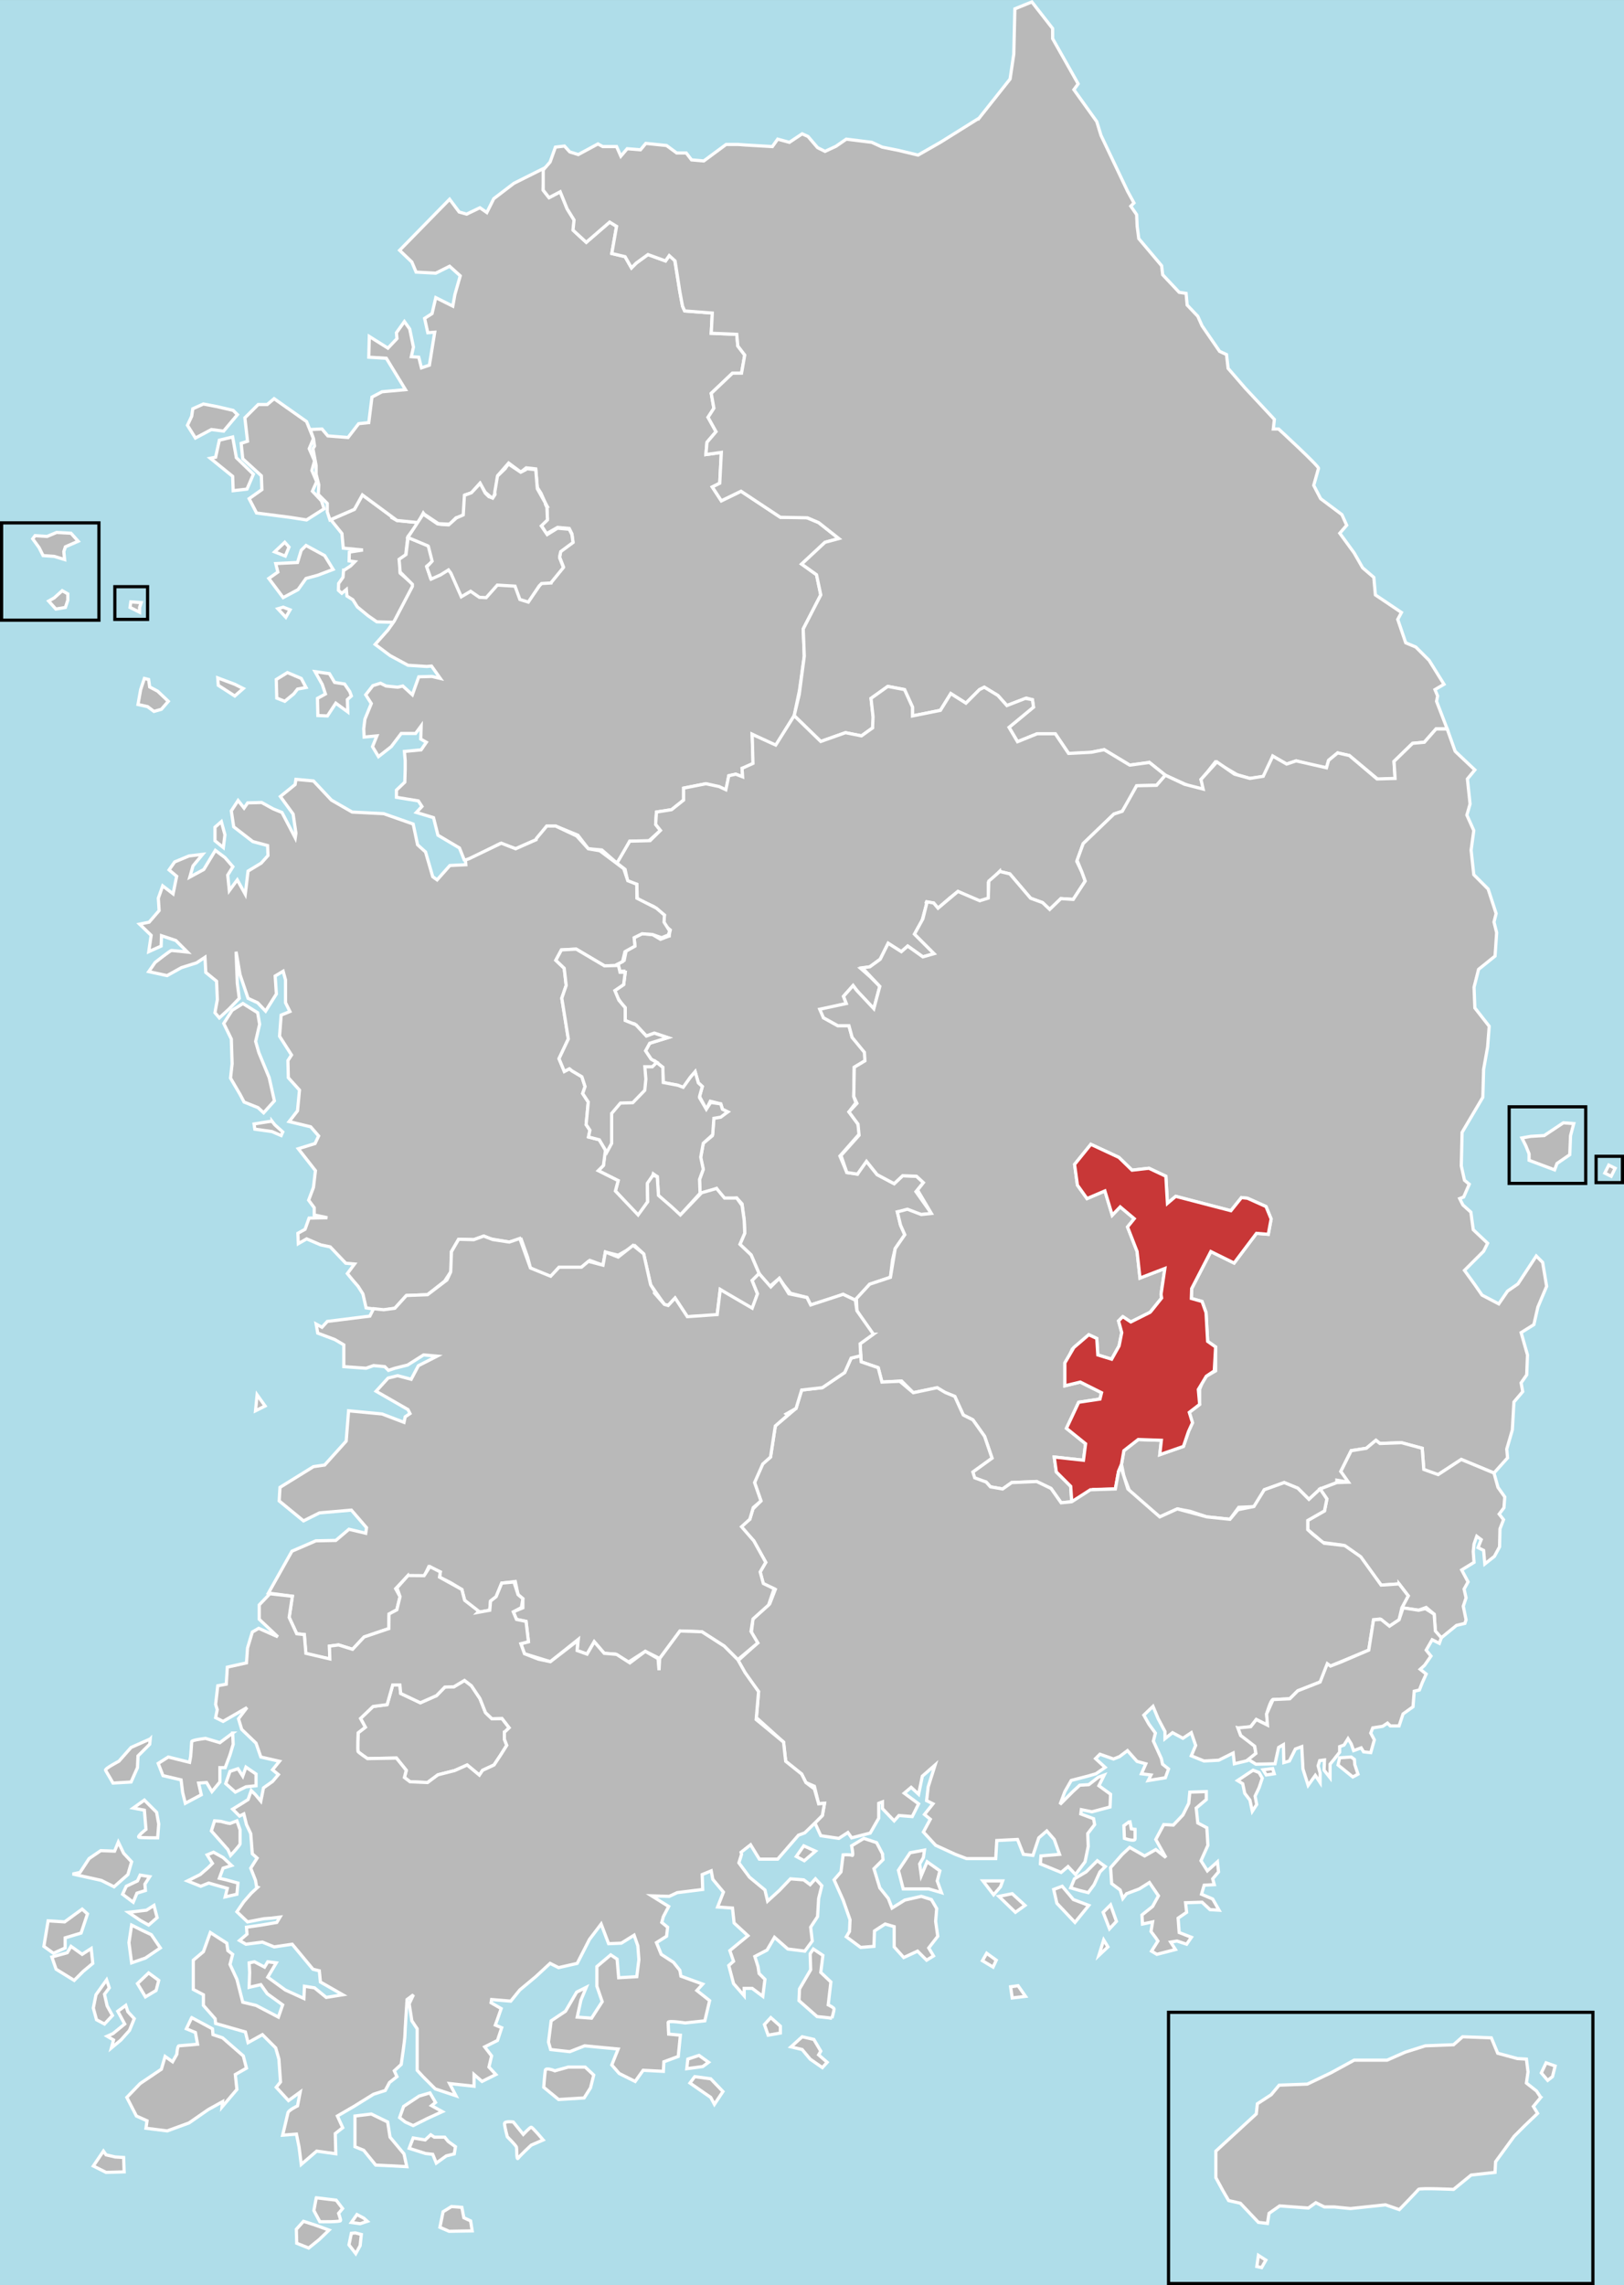
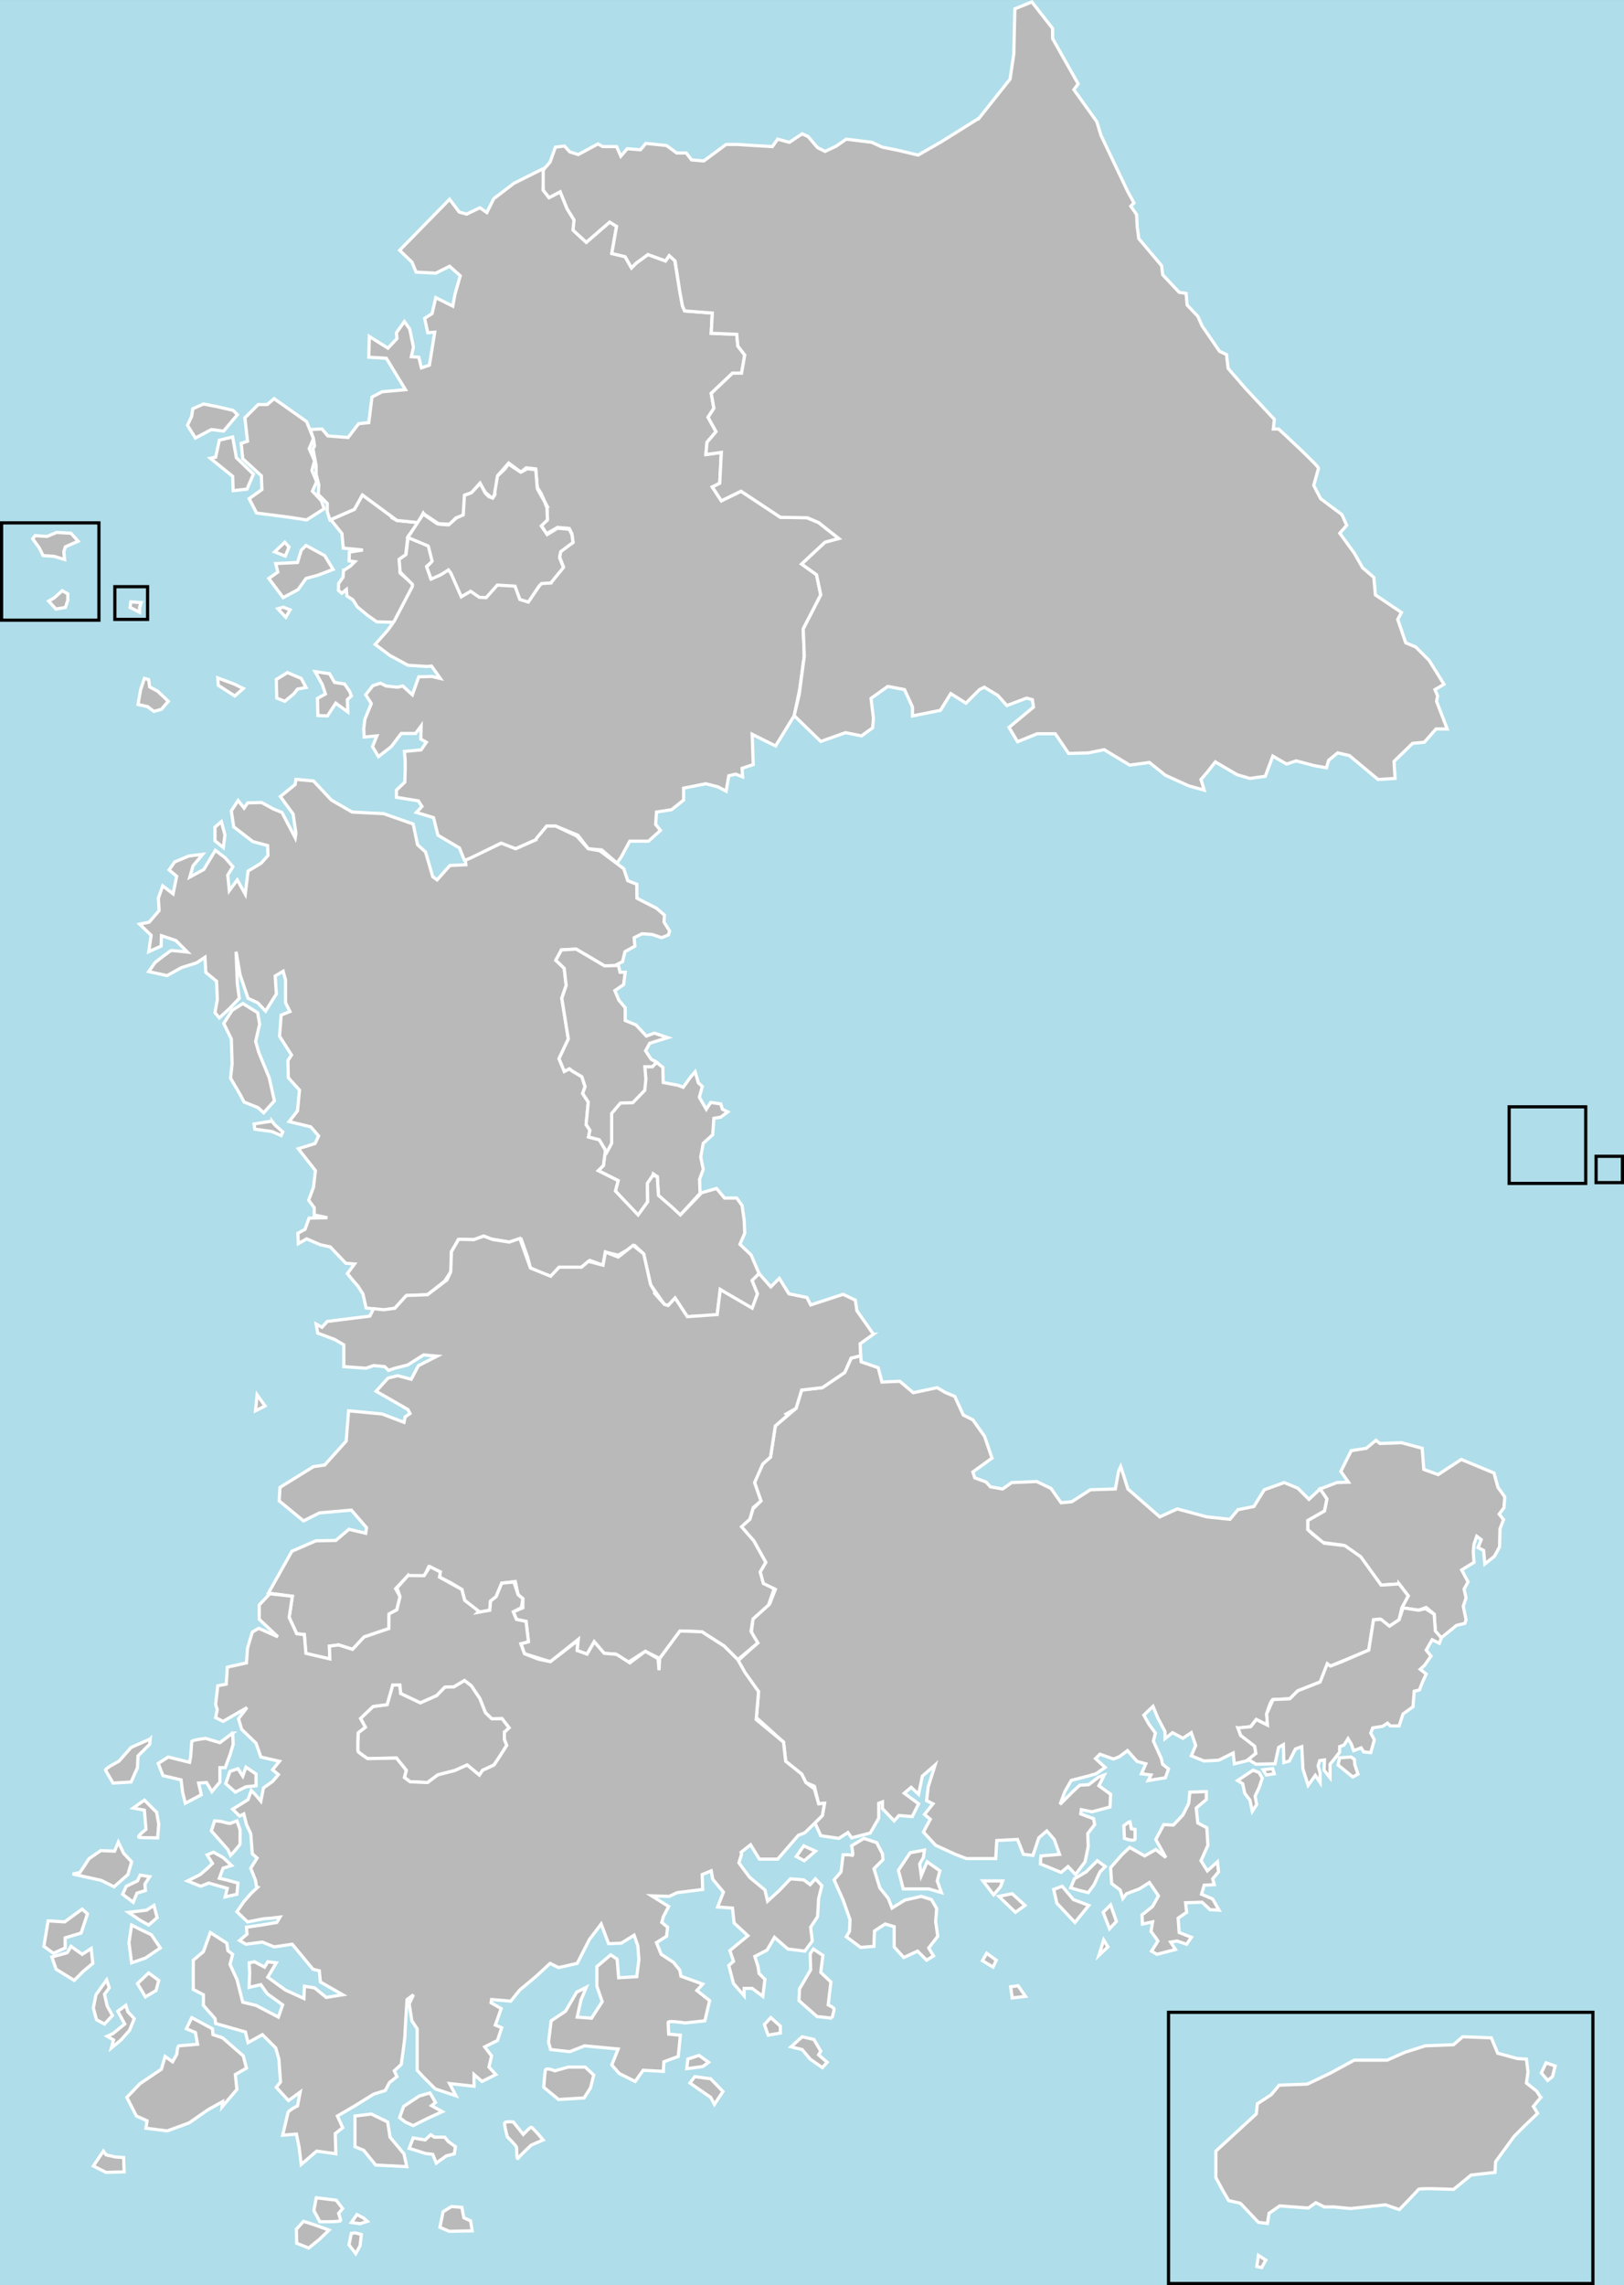
<svg xmlns="http://www.w3.org/2000/svg" xmlns:ns1="http://www.inkscape.org/namespaces/inkscape" xmlns:ns2="http://sodipodi.sourceforge.net/DTD/sodipodi-0.dtd" version="1.1" id="Layer_1" x="0px" y="0px" width="509px" height="716.105px" viewBox="0 0 509 716.105" enable-background="new 0 0 509 716.105" xml:space="preserve" ns1:version="1.1.1 (3bf5ae0d25, 2021-09-20)" ns2:docname="South_Korea-Daegu.svg">
  <rect x="0" y="0" width="509" height="716.105" fill="#333333" stroke="none" />
  <defs id="defs437" />
  <ns2:namedview pagecolor="#ffffff" bordercolor="#666666" borderopacity="1" objecttolerance="10" gridtolerance="10" guidetolerance="10" ns1:pageopacity="0" ns1:pageshadow="2" ns1:window-width="1920" ns1:window-height="974" id="namedview435" showgrid="false" ns1:zoom="0.9321382" ns1:cx="183.44919" ns1:cy="393.71844" ns1:window-x="-11" ns1:window-y="-11" ns1:window-maximized="1" ns1:current-layer="Layer_1" ns1:pagecheckerboard="0" />
  <rect style="fill:#afdde9;fill-opacity:1;stroke:none" id="rect3648" width="509" height="716.1" x="-6.9413049e-006" y="0.005" />
  <g transform="translate(-49.25,-85.395)" id="_xB7__xB9_ÀÌ_xBE_î_x5F_3" style="fill:#b9b9b9;fill-opacity:1">
    <polygon points="146.167,226 147.5,222.833 145.333,217.5 135.167,210.333 133,212.167 130.167,212.167 126,216.333 126.833,223.667 124.833,224.333 125.333,229.167 131.167,234.5 131.333,238.833 127.333,241.667 129.667,246.167 140,247.5 145.333,248.333 150.833,244.833 150,242.333 147.167,239.333 148.5,236.333 147,232.833 147.833,229.833 " id="polygon10" style="fill:#b9b9b9;fill-opacity:1;stroke:#ffffff" />
    <polygon points="135.333,258.333 138.667,259.667 139.833,256.833 138.5,255.333 " id="polygon12" style="fill:#b9b9b9;fill-opacity:1;stroke:#ffffff" />
    <polygon points="126.667,238.667 128.667,234 123.333,228.833 122.167,222.333 118,223.333 116.833,228.667 115.167,229 122.167,234.667 122.333,239.167 " id="polygon14" style="fill:#b9b9b9;fill-opacity:1;stroke:#ffffff" />
    <polygon points="108,218.667 110.5,222.667 115.5,220 119.333,220.5 123.667,215.333 122.333,214 117.333,212.833 113,212 109.667,213.5 109.333,215.833 " id="polygon16" style="fill:#b9b9b9;fill-opacity:1;stroke:#ffffff" />
    <polygon points="142.667,270.167 145.167,266.667 148.833,265.667 153.667,263.833 151,259.5 145.167,256.333 143.667,257.833 142.5,261.667 135.667,262 136.333,264.667 133.5,266.667 138,272.667 " id="polygon18" style="fill:#b9b9b9;fill-opacity:1;stroke:#ffffff" />
    <polygon points="140.167,276.5 138,275.667 136.333,276.167 138.833,278.833 " id="polygon20" style="fill:#b9b9b9;fill-opacity:1;stroke:#ffffff" />
    <polygon points="143.667,298 139.333,296.167 135.833,298.333 136,304.167 138.5,305.167 141.333,302.833 142.5,301.333 145.167,300.833 " id="polygon22" style="fill:#b9b9b9;fill-opacity:1;stroke:#ffffff" />
    <polygon points="99.833,307.667 102,305.167 98.667,302 96.167,300.667 95.833,298.333 94.5,298 93.333,301.5 92.5,306.167 95.5,306.833 97.5,308.333 " id="polygon24" style="fill:#b9b9b9;fill-opacity:1;stroke:#ffffff" />
    <polygon points="122.833,303.5 125.5,301.167 122.833,299.833 117.5,297.833 117.667,300.167 " id="polygon26" style="fill:#b9b9b9;fill-opacity:1;stroke:#ffffff" />
    <polygon points="69.5,260.75 69.25,258.25 69.75,256.75 73.75,255 71.5,252.5 67,252.25 64,253.5 60.25,253.25 59.5,254.25 61.5,257 62.75,259.5 66.25,259.75 " id="polygon28" style="fill:#b9b9b9;fill-opacity:1;stroke:#ffffff" />
    <polygon points="66.25,272.75 64.5,273.75 66.75,276.25 69.75,275.75 70.5,273.5 70.5,271.5 68.75,270.5 " id="polygon30" style="fill:#b9b9b9;fill-opacity:1;stroke:#ffffff" />
    <polygon points="90.25,274 90,275.75 93,277.25 93,275.75 93.5,274.25 " id="polygon32" style="fill:#b9b9b9;fill-opacity:1;stroke:#ffffff" />
    <polygon points="173.667,248.5 172.196,247.683 172.333,247.5 162.833,240.5 160.333,245 152.917,248.25 156.417,252.583 156.833,257.167 163,257.75 158.75,258.417 158.667,261.167 160.459,261.416 159.125,262.75 157.125,264.063 156.938,264.063 156.75,266.313 155.375,268.25 155.313,270.375 156.375,271.313 157.813,270.125 158,272.188 159.833,273.333 159.833,273.333 161.25,275.583 164.583,278.333 167.333,280.25 172.75,280.417 179,268.5 177.25,267.25 174.667,265 174.583,260.75 176.5,259.167 176.5,258.417 177.083,253.583 180.083,249.583 179.5,249.083 " id="polygon34" style="fill:#b9b9b9;fill-opacity:1;stroke:#ffffff" />
  </g>
  <g transform="translate(-49.25,-85.395)" id="_xB7__xB9_ÀÌ_xBE_î_x5F_4" style="fill:#b9b9b9;fill-opacity:1">
    <polygon points="148.75,304.25 148.875,309.625 151.875,309.75 154.5,305.75 158.25,308.5 158.125,304.625 159.375,303.5 158.875,302.125 157.25,299.75 154.125,299.25 152.5,296.5 148,295.875 150.25,299.875 151.25,302.875 " id="polygon37" style="fill:#b9b9b9;fill-opacity:1;stroke:#ffffff" />
    <polygon points="274.833,236.833 275.333,227.167 270.5,227.833 270.833,224 273.667,220.667 271.167,216.167 273,213.333 272.167,208.667 278.833,202.333 281.667,202.333 282.667,196.667 280.5,193.833 280.167,190.167 272.167,189.833 272.5,183.5 263.833,182.833 263.167,181.333 262.333,176.833 260.667,166.667 259,165.5 257.833,167.167 252.333,165.167 248.667,167.833 247.167,169.333 245.167,165.833 241,164.833 242.5,156.333 240.333,155 233,161.333 229.029,157.68 229.167,154.333 227,150.833 224.833,145.5 221.333,147.333 219.5,145 219.667,138.167 210.333,142.833 204,147.667 201.833,152 199.667,150.5 195.5,152.5 193.167,151.833 190.167,147.833 174.5,163.833 178.333,167.5 179.667,170.667 185.833,171 190.167,168.833 193.5,171.833 191.833,177.667 191.167,181.333 185.833,178.667 184.667,183.667 182.333,185.167 183.333,189.667 185.5,189.5 183.833,199.833 181.333,200.667 180.5,197.333 178.167,197.167 178.833,194.167 177.667,188.5 176,186.167 173.5,189.667 173.667,191.5 170.833,194.5 165,190.833 164.833,197.333 170.333,197.667 176.333,207.5 169,208.167 165.833,209.833 164.833,217.833 161.667,218.167 158.333,222.5 152,222 150.167,219.833 146.5,220 147.5,222.833 147.833,225.167 147.333,226 148.333,231.333 148.333,234 149.167,237.333 149,240.333 151.833,243.167 151.833,245.833 152.667,248.333 160.333,245 162.833,240.5 173.667,248.5 180.333,249.167 181.914,246.164 182.167,246.5 186.667,249.5 190.167,249.667 192.167,247.667 194.667,247 195,240.5 197,239.833 199.667,236.833 201.333,239.667 203.667,241.667 204.5,239.667 205.333,234.333 208.667,230.5 212.5,233.333 214.167,232 217.167,232.333 217.667,238.167 218.833,240 220.667,244.167 220.833,247.833 218.833,249.833 220.5,252.667 224,250.667 227.667,251 228.5,252.667 228.833,255.167 225,258 224.667,260 225.833,263 223.667,265.833 222,267.833 219,268 214.833,273.833 212.333,272.833 212.333,272.833 210.667,268.833 204.5,268.333 201.667,272.167 199.5,272.333 197,270.167 193.833,272.167 191,265.5 189.667,263.667 187.167,265.333 184.167,266.5 183,262.833 185,261.167 183.5,256.333 177.167,253.833 176.5,259.167 174.333,260.667 174.667,264.667 178.5,268.5 178.5,269.167 172.833,280 170.833,282.833 166.833,287.333 171.5,290.833 177.125,293.875 183,294.25 184.5,294.125 187.25,298 184.625,297.375 180.5,297.5 179.375,300.625 178.5,303.125 175.5,300.375 173.875,300.75 170.25,300.375 168.5,299.5 166.125,300.25 163.875,303.125 165.625,305.875 163.625,310.75 163.25,313.75 163.375,316.375 167.375,316 166,319.375 167.875,322.5 171.875,319.375 175,315.25 179.5,315.25 181.25,312.875 181.125,317 182.875,318 181.25,320.375 176,320.875 176.25,323.75 176.25,326.375 176.125,330.5 173.5,333 173.5,335.25 180.375,336.375 181.5,338.125 179.75,340 185.125,341.625 186.5,347.125 193.25,351.125 194.75,354.875 195.875,354.875 206,349.75 210.875,351.375 217.375,348.5 220.625,344.25 223.375,344.25 230.375,347.125 233.625,351.375 237.875,351.75 242.625,355.875 244,353.875 246.625,349 252.5,349 256.25,345.625 254.75,343.75 255,339.875 259.75,339.125 263.5,336.125 263.5,332.375 270.5,331 274.333,332 276.833,333.333 277.667,328.5 279.833,328 282,328.833 281.833,326.167 285.333,325 285,315.5 292.333,319.167 298.167,309.667 299.834,301.667 301.334,291 301,282.5 306.5,271.833 305.167,265.5 300.5,262.167 307.833,255.333 312.167,254.167 305.833,249.167 301.833,247.5 293.833,247.5 281.5,239.333 275.333,242.333 272.5,238 " id="polygon39" style="fill:#b9b9b9;fill-opacity:1;stroke:#ffffff" />
  </g>
  <g transform="translate(-49.25,-85.395)" id="_xB7__xB9_ÀÌ_xBE_î_x5F_28" style="fill:#b9b9b9;fill-opacity:1">
    <path ns1:connector-curvature="0" d="m 499.5,305.167 0.333,-1.667 -0.833,-2 2.833,-1.667 -4.666,-7.5 -4.167,-4.166 -3.167,-1.333 -2.5,-7.333 1.167,-2.167 -8.167,-5.5 -0.5,-5.5 -3.5,-3 -2.666,-4.667 -4.5,-6.167 2.166,-2.5 -1.5,-3.333 -6.666,-5 L 461,237.5 c 0,0 1.333,-4.667 1.5,-5.333 0.167,-0.666 -12.5,-12.334 -12.5,-12.334 h -1.667 l 0.334,-3 -9.167,-9.833 -5.333,-6.167 -0.5,-4.333 -2.167,-1 -5.5,-8 -1.333,-3 -3.334,-3.5 -0.333,-3.667 -2.167,-0.333 -5.166,-5.5 -0.334,-2.833 -7.166,-8.5 -0.5,-3.833 -0.167,-3.667 -1.833,-2.667 1,-1 -2,-3.667 -8.334,-17.5 -1.333,-4.333 -7.167,-10 1.334,-1.833 -8,-14.167 v -3.167 l -6.5,-8.333 -5.334,2.167 -0.333,14.166 -1.167,7.833 -9.798,12.368 -0.035,-0.034 -12,7.5 -7,4 -6.25,-1.5 -5,-1 -3.25,-1.5 -8,-1 -3.25,2.25 -3.417,1.583 -2.333,-1.167 -3,-3.5 -1.833,-0.833 -4,2.667 -3.667,-1 -1.667,2.333 -8.5,-0.5 -2.167,-0.167 h -3.833 l -7,5.167 -3.833,-0.333 -1.667,-2.167 h -3 l -3.166,-2.333 -6.5,-0.667 -1.667,2 -4.167,-0.333 -2,2.333 -1.333,-3 h -4.333 l -1.5,-0.833 -6.167,3.333 -2.667,-0.833 -1.667,-1.833 -2.833,0.333 -1.667,4.667 -2.167,2.5 V 145 l 1.833,2.333 3.5,-1.833 2.167,5.333 2.167,3.5 -0.333,3.167 4.167,3.833 7.333,-6.333 2.167,1.333 -1.5,8.5 4.167,1 2,3.5 1.5,-1.5 3.667,-2.667 5.5,2 1.166,-1.666 1.833,1.667 1.5,9.667 0.833,4.5 0.667,1.5 8.667,0.667 -0.333,6.333 8,0.333 0.333,3.667 2.167,2.833 -1,5.667 h -2.833 l -6.667,6.333 0.833,4.667 -1.833,2.833 2.5,4.5 -2.834,3.333 -0.333,3.833 4.833,-0.667 -0.5,9.667 -2.333,1.167 2.833,4.333 6.167,-3 12.333,8.167 8.5,0.167 3.5,1.5 6.334,5 -4.334,1.167 -7.333,6.833 4.667,3.333 1.333,6.333 -5.5,10.667 0.334,8.5 -1.584,12 -1.583,6.667 8.333,8.083 7.75,-2.75 5,1 3.5,-2.5 0.25,-3 -0.75,-6.25 5.25,-3.75 5.25,1 2.5,5.5 v 2.75 L 344,308 l 3.25,-5.25 4.75,3 4.25,-4.25 1.5,-0.75 4.25,2.583 2.833,3.167 6.167,-2.333 1.833,0.5 0.334,2.333 -7.667,6.333 2.667,4.5 6.166,-2.5 H 380 l 4.167,6.167 6.166,-0.167 5,-1 8,4.833 6.167,-0.833 5,4 7.333,3.333 4.834,1.333 -1,-3.333 2,-2.333 2.5,-3.167 6.833,4 4,1.167 4.833,-0.667 2.334,-6.333 4.333,2.5 3,-1 5.667,1.5 3.833,0.667 0.667,-2.333 2.833,-2.333 3.667,0.833 9,7.5 5.333,-0.333 -0.333,-5.334 5.833,-5.667 3.667,-0.333 3.666,-4.167 h 3.5 l -3.333,-8.666 z" id="path42" style="fill:#b9b9b9;fill-opacity:1;stroke:#ffffff" />
  </g>
  <g transform="translate(-49.25,-85.395)" id="_xB7__xB9_ÀÌ_xBE_î_x5F_39" style="fill:#b9b9b9;fill-opacity:1">
-     <path ns1:connector-curvature="0" d="m 409.5,324.333 -6.167,0.833 -8,-4.833 -3.958,0.792 -7.208,0.375 -4.167,-6.167 h -5.667 l -6.166,2.5 -2.667,-4.5 7.667,-6.333 -0.334,-2.333 -2.208,-0.417 -5.792,2.25 -2.833,-3.167 -4.25,-2.583 -1.5,0.75 -4.25,4.25 -4.75,-3 -3.25,5.25 -8.75,1.75 V 307 l -2.5,-5.5 -5.25,-1 -5.25,3.75 0.625,5.75 -0.125,3.125 v 0.375 l -3.5,2.5 -5,-1 -7.75,2.75 -8.333,-8.083 -5.542,8.833 -0.25,0.375 -7.375,-3.375 0.25,9.125 -3.417,1.542 0.167,2.667 -2.167,-0.834 -2.167,0.5 -0.917,4.375 -2.125,-1 -4.124,-0.875 -7,1.375 v 3.75 l -3.75,3 -4.75,0.75 -0.25,3.875 1.5,1.875 -3.25,3.208 -6.375,0.167 -4,6.875 2.542,1.958 0.833,3.833 2.833,0.833 0.167,4.667 5.167,2.333 3.333,2.667 -0.333,2.834 2.167,1.833 c 0,0 -0.326,1.222 -0.35,1.9 l -0.108,0.017 -2.625,1 -2.5,-1.5 -3.251,-0.25 -2.5,1.25 0.25,2.625 -2.75,1.5 -0.625,3 -2.25,1.25 0.078,0.332 0.38,-0.011 0.424,1.804 h 1.242 l -0.042,0.321 h 0.5 l -0.5,3.875 -2.75,1.875 1.029,2.469 0.961,1.411 1.26,1.496 v 4 l 2.012,0.82 0.904,0.234 0.2,0.216 0.258,0.105 3.25,3.5 2.5,-0.916 4.208,1.416 -5.656,1.75 -1.302,2.375 1.75,2.625 1.254,0.717 0.038,-0.038 0.27,0.213 0.189,0.108 -0.023,0.023 1.939,1.531 0.125,4.75 4.625,0.875 1.5,1 2.375,-3.5 1.5,-1.75 1,3.5 1.25,1.125 -0.873,3.124 2.125,4 1.25,-2.5 3.292,0.833 0.5,1.667 1.667,0.833 -1.834,1.167 -2.5,0.833 -0.5,5.5 -2.833,2.334 -0.833,4.666 0.833,3.5 -1.167,3.167 0.167,4.333 3.5,-0.833 1.667,-0.667 2.167,3.334 4.167,-0.334 1.667,1.834 0.667,5.166 0.167,4 -1.5,3.5 3.5,3.334 2.5,5.833 3.167,4.167 3.164,-2.667 1.5,2.167 2,2.5 5.167,1.333 1.166,2.333 7.5,-2.333 2.667,-1 3.833,1.833 4.5,-5 6.5,-2.166 0.667,-5.5 0.833,-3.5 3,-4.334 -1.333,-3 -1,-4.166 3,-0.5 4.5,1.333 3.167,-0.333 -4.834,-6.834 2.334,-2.833 -2.167,-2 -4.333,-0.167 -2.667,2.5 -5.333,-2.833 c 0,0 -2.834,-3.5 -3.334,-4.167 -0.5,-0.667 -2.833,4 -2.833,4 l -3.333,-0.5 -2.167,-5.166 6.167,-7 -0.5,-3 -2.834,-3.834 2.167,-2.833 -0.667,-2 0.167,-9.167 3.333,-2 0.334,-2.833 -4.334,-4.5 -1,-3.667 h -3.5 l -4.5,-2.5 -0.333,-2.583 7.5,-1.875 -0.875,-2.25 3,-3.375 1.75,2.25 4.75,5 1.875,-7 -2.875,-2.875 -3.125,-2.75 2.875,-0.5 3.25,-2.375 2.5,-5 4.125,2.625 2,-1.75 4.75,3.375 3.5,-1 -6.125,-6.125 2.375,-4.25 1.5,-5.5 -0.5,-0.375 2.625,0.375 1.375,1.625 3.75,-3.25 2.5,-2 6.375,3 3.125,-0.375 V 362 l 3.607,-3.607 0.018,0.107 3.125,0.75 6.5,7.625 3.75,1.375 2.25,2.125 3.5,-3.375 3.875,0.25 3.75,-5.75 -1,-2.75 -1.625,-3.375 2,-5.625 9.625,-9.25 2.625,-0.875 2.25,-3.75 2.25,-4.25 6.25,-0.125 2.75,-3.167 -5,-4 z" id="path45" style="fill:#b9b9b9;fill-opacity:1;stroke:#ffffff" />
-   </g>
+     </g>
  <g transform="translate(-49.25,-85.395)" id="_xB7__xB9_ÀÌ_xBE_î_x5F_24" style="fill:#b9b9b9;fill-opacity:1">
    <polygon points="268.125,424.75 267.125,421.25 265.625,423 263.375,426.125 261.75,425.5 257.125,424.625 257,419.875 254.625,418 253.25,419.375 250.875,419.125 251.375,423.375 250.875,426.75 247.5,430.375 243.25,430.75 240.5,434 240.5,443.375 238.875,446.375 238.375,450.625 236.75,452.25 243,455.375 242.125,458.625 245.625,462.5 249.25,466.5 252.25,462 252.125,456.625 253.875,453.75 254,453.25 255.25,454.125 255.625,460 259.5,463.875 262.5,466.125 268.667,459.333 268.5,455 269.667,451.833 268.875,448 269.667,443.667 272.625,441 273,435.833 275.125,435.5 277.333,433.833 275.667,433 275.167,431.333 272,430.875 270.625,433 268.5,429.375 268.5,429 269.375,425.875 " id="polygon48" style="fill:#b9b9b9;fill-opacity:1;stroke:#ffffff" />
  </g>
  <g transform="translate(-49.25,-85.395)" id="_xB7__xB9_ÀÌ_xBE_î_x5F_9" style="fill:#b9b9b9;fill-opacity:1">
    <polygon points="116.625,344.625 116.625,348.875 119.25,351 119.75,347 118.625,342.875 " id="polygon51" style="fill:#b9b9b9;fill-opacity:1;stroke:#ffffff" />
    <polygon points="125.375,399.875 122,402 119.375,406.125 121.75,411 122,418.75 121.5,423.25 124.5,428.375 125.75,430.75 130.125,432.5 131.875,434.125 135.25,430.375 133.625,423.125 130.375,415.25 129.375,411.75 130.625,406.375 130,402.75 " id="polygon53" style="fill:#b9b9b9;fill-opacity:1;stroke:#ffffff" />
    <path ns1:connector-curvature="0" d="m 134.5,436.75 c -0.5,0 -5.625,0.875 -5.625,0.875 l 0.25,1.625 5.375,0.75 2.875,1.25 0.5,-1.125 -2.5,-2.25 -0.875,-1.125 z" id="path55" style="fill:#b9b9b9;fill-opacity:1;stroke:#ffffff" />
    <path ns1:connector-curvature="0" d="m 287.167,484.5 -2.5,-5.833 -3.5,-3.334 1.5,-3.5 -0.167,-4 -0.667,-4.666 -1.667,-2.334 h -3.833 l -2.5,-3 -4.667,1.334 -6.667,6.958 -2.833,-2.625 -4.042,-3.5 -0.375,-5.875 -1.375,-0.375 -1.708,2.417 0.084,5.833 -3,4.125 -7.125,-7.5 0.875,-3.25 -6.25,-3.125 1.625,-1.625 L 239,446 l 0.046,-0.137 -1.962,-3.292 -3.375,-0.875 0.438,-2.125 -1.188,-1.75 0.667,-7.082 -1.75,-2.668 0.75,-2.166 -1,-3.084 -3.084,-1.832 -0.833,-0.668 -1.583,0.834 -1.667,-4 2.917,-6.166 -2.042,-12.793 1.375,-4 -0.625,-5.375 -2.625,-2.5 1.75,-3.25 4.625,-0.25 8.875,5.25 3.995,-0.114 -0.078,-0.332 1.75,-0.875 0.75,-3.125 3.125,-1.75 -0.251,-2.625 2.5,-1.25 3.25,0.25 2.875,1 2.125,-0.875 0.375,-1.25 -1.75,-2.75 0.125,-2.208 -2.5,-2.167 -6.125,-3.125 -0.042,-4.375 -2.833,-1.125 -1.25,-3.75 -7.5,-5.625 -3.625,-0.625 -3.625,-4 -6.625,-3.125 h -2.75 l -3.25,3.875 -0.077,0.409 -6.423,2.841 -4.5,-1.75 -10.125,4.875 -1.125,0.375 0.125,1.5 -5,0.25 -4,4.5 -1.375,-1 -2.25,-7.75 -2.5,-2.25 -1.375,-6.5 -9.25,-3.25 -9.875,-0.5 -6.5,-3.75 -5.625,-6 -5.5,-0.5 -0.25,1.625 -4.625,3.75 4,5.5 0.875,6 -0.212,1.459 -4.163,-7.959 -2.75,-1.125 -3.625,-2 -4.375,0.125 -1.125,1.625 -1.875,-2.375 -2.125,3.25 0.75,5 6,4.625 4.625,1.25 0.125,3.125 -2.125,2.375 -4.125,2.5 -0.875,7.25 -2.5,-4.5 -2.5,3.375 -0.5,-4.875 1.625,-2.625 -2.5,-2.875 -3,-2.25 -3.625,6 -4.375,2.375 1,-3.5 3,-3.625 -4.25,0.5 -4.5,1.875 -1.75,2.5 2.375,2 -1.125,5.5 -3.25,-2.5 -1.375,3.875 0.25,3.875 -3.125,3.625 -3,0.625 3.625,3.5 -0.75,5.125 3.875,-1.75 0.125,-3.25 4.5,1.5 3.625,3.625 c 0,0 -4.625,-0.5 -5,-0.5 -0.375,0 -5.125,3.75 -5.125,3.75 l -2,2.875 5.75,1.25 4.5,-2.5 4.75,-1.5 2.625,-1.75 0.25,4.75 3.375,2.75 0.25,5.75 -0.75,4.125 1.375,1.625 3,-2.75 3.25,-3.375 -0.625,-4.75 -0.375,-9.875 1.25,7.25 2.5,7.375 3,1.375 2.5,2.625 3.375,-5.375 -0.375,-5.625 2.5,-1.5 0.75,2.75 v 7.125 l 1.375,2.75 -2.75,1.125 -0.5,6.625 3.75,5.875 -1.125,1.75 0.125,5.375 3.5,3.875 -0.625,6.5 -2.625,3.375 6.75,1.625 2.5,2.875 -1.125,2.375 -5.25,1.625 5.375,6.875 -0.625,5.25 -1.5,4 1.75,2.375 v 2.25 l 4.125,0.875 -5.75,0.125 -1.25,3.5 -2.25,1.25 0.125,3.25 2.625,-1.5 4.375,1.875 3,0.625 4.875,5.125 2.75,0.25 -2.25,3 1.75,2.125 1.625,1.875 1.5,2.375 1,4.375 5.125,0.75 3.875,-0.625 3.625,-4 6.625,-0.25 5.375,-4.25 1.848,-2.833 0.402,-0.042 -0.125,-6.375 2.25,-3.875 4.75,0.125 3.125,-1.125 2.125,0.875 5.875,1 3.75,-0.875 2,5.625 0.875,3.375 6.125,3 2.875,-3.25 h 7 l 2.625,-2.125 4.125,1.5 0.75,-4.125 4,1 5.25,-3 2.75,2.583 2.167,9.667 4.333,6.167 1.167,0.333 2.167,-2.333 3.833,5.833 9.333,-0.333 1,-8.167 10,6.333 1.667,-5 -1.667,-4.166 2.167,-2.167 z" id="path57" style="fill:#b9b9b9;fill-opacity:1;stroke:#ffffff" />
  </g>
  <g transform="translate(-49.25,-85.395)" id="Ebene_19" style="fill:#b9b9b9;fill-opacity:1">
    <polygon points="193.833,272.417 196.75,270.688 199.5,272.583 201.625,272.688 205.125,268.75 210.666,269.083 212.188,273.25 214.834,274.083 218.25,269 219,268.25 222,268.083 222.084,267.833 225.834,263.25 224.666,260.25 224.666,259.75 225,258.25 228.834,255.417 228.5,252.917 227.666,251.25 224,250.917 220.75,252.917 218.907,250.207 220.834,248.333 220.666,244.417 220.427,243.89 220.666,243.917 217.666,238.583 217.166,232.583 214.166,232.25 214,232.604 212.459,233.375 208.604,230.792 207.521,232.292 207.525,232.304 205.167,234.583 204.333,239.583 204.394,240.369 203.667,241.5 202.438,241 202.436,241.001 201.333,239.917 199.75,236.875 197,239.813 194.813,240.625 194.438,246.75 192.313,247.688 189.875,249.875 187.688,249.75 186.375,249.563 181.875,246.5 177.083,253.833 183.313,256.438 183.5,256.583 184.688,261.25 183,263.083 184.375,266.875 187.313,265.563 189.813,264 190.563,265 " id="polygon60" style="fill:#b9b9b9;fill-opacity:1;stroke:#ffffff" />
  </g>
  <g transform="translate(-49.25,-85.395)" id="_xB7__xB9_ÀÌ_xBE_î_x5F_10" style="fill:#b9b9b9;fill-opacity:1">
    <path ns1:connector-curvature="0" d="m 532.167,742.667 -1.334,-2 -3.166,-2.5 0,0 0.5,-3.5 -0.5,-4 -2.834,-0.167 -6.166,-1.667 -2,-4.833 -9,-0.333 -2.834,2.5 -8.833,0.333 -6.333,2 L 484,731 h -10.333 l -7.334,4 -7.333,3.5 -8.833,0.333 -2.5,3 -4.334,2.834 -0.333,3.166 -12.667,11.667 v 8.333 l 2.167,4 1.833,3.167 3.667,0.833 5.667,6 2.833,0.334 0.5,-3.167 3.333,-2.333 9,0.666 2.334,-1.666 2.666,1.333 h 3.167 l 5,0.5 11,-1.167 4.333,1.5 c 0,0 5.667,-5.833 6,-6.333 0.333,-0.5 11,0 11,0 l 5.5,-4.5 7.5,-0.833 0.167,-3.334 5.833,-8 3.334,-3.333 4,-3.833 -1.334,-2.167 2.334,-2.833 z" id="path63" style="fill:#b9b9b9;fill-opacity:1;stroke:#ffffff" />
    <polygon points="534.333,737.333 535.833,736.167 536.667,732.833 533.833,731.833 532.333,735 " id="polygon65" style="fill:#b9b9b9;fill-opacity:1;stroke:#ffffff" />
    <polygon points="446,793.667 443.667,792.167 443.167,795.667 444.667,796 " id="polygon67" style="fill:#b9b9b9;fill-opacity:1;stroke:#ffffff" />
  </g>
  <g transform="translate(-49.25,-85.395)" id="_xB7__xB9_ÀÌ_xBE_î_x5F_11" style="fill:#b9b9b9;fill-opacity:1">
    <g id="g72" style="fill:#b9b9b9;fill-opacity:1">
-       <path id="polygon74" style="fill:#b9b9b9;fill-opacity:1;stroke:#ffffff" d="M 450.084 228.438 L 446.418 232.605 L 442.752 232.938 L 436.918 238.605 L 437.252 243.938 L 431.584 244.105 L 422.918 236.771 L 419.252 235.938 L 416.418 238.271 L 415.752 240.605 L 406.252 238.438 L 403.252 239.438 L 398.918 236.938 L 395.918 243.271 L 391.752 243.938 L 386.918 242.605 L 381.418 238.771 L 376.418 244.271 L 377.084 247.271 L 371.252 245.771 L 365.252 242.938 L 362.502 246.105 L 356.252 246.23 L 351.752 254.23 L 349.127 255.105 L 339.502 264.355 L 337.584 269.605 L 339.127 273.355 L 340.127 276.105 L 336.377 281.855 L 332.502 281.605 L 329.002 284.98 L 326.752 282.855 L 323.002 281.48 L 316.502 273.855 L 313.377 273.105 L 309.918 276.105 L 309.752 281.438 L 307.084 282.271 L 300.252 279.355 L 294.002 284.605 L 292.627 282.98 L 290.584 282.605 L 289.252 287.938 L 286.627 292.73 L 292.752 298.855 L 289.252 299.855 L 284.502 296.48 L 282.502 298.23 L 278.377 295.605 L 275.877 300.605 L 272.627 302.98 L 270.252 303.271 L 275.752 309.105 L 273.877 316.105 L 268.418 310.271 L 267.377 308.855 L 264.377 312.23 L 265.252 314.48 L 256.918 316.271 L 258.084 318.938 L 262.584 321.438 L 266.084 321.438 L 267.084 325.105 L 270.918 329.771 L 271.084 332.438 L 267.752 334.438 L 267.584 343.605 L 268.586 345.771 L 266.084 348.438 L 268.918 352.271 L 269.252 355.771 L 263.586 362.105 L 265.418 367.438 L 268.752 367.938 L 271.584 363.938 L 274.918 368.105 L 280.252 370.938 L 282.918 368.438 L 287.252 368.605 L 289.418 370.605 L 287.584 372.938 L 291.918 380.271 L 288.752 380.605 L 284.418 378.938 L 281.252 379.771 L 282.252 383.938 L 283.584 386.938 L 280.584 391.271 L 279.084 400.271 L 272.584 402.438 L 268.418 406.938 L 268.584 410.771 L 273.418 418.271 L 269.584 421.105 L 269.918 426.771 L 275.252 428.605 L 276.418 433.105 L 282.584 432.771 L 286.252 436.438 L 292.918 435.105 L 299.252 437.605 L 301.918 443.438 L 304.918 444.938 L 308.584 450.105 L 310.918 456.938 L 304.918 461.271 L 304.584 463.271 L 309.084 464.438 L 310.418 465.938 L 314.252 466.605 L 317.084 464.605 L 324.918 464.271 L 329.418 466.438 L 332.584 470.938 L 335.918 470.605 L 335.918 470.578 L 335.584 465.771 L 331.084 461.271 L 330.418 456.605 L 330.42 456.605 L 339.584 457.605 L 340.252 452.438 L 334.252 447.605 L 338.084 439.438 L 344.717 438.443 L 345.252 436.438 L 338.584 433.105 L 333.752 434.271 L 333.752 427.771 L 333.752 427.105 L 335.275 424.506 L 336.084 422.771 L 336.506 422.404 L 336.584 422.271 L 341.252 418.271 L 343.752 419.438 L 344.084 424.605 L 348.418 425.938 L 350.752 421.771 L 351.584 417.605 L 350.584 413.938 L 351.918 412.605 L 351.92 412.605 L 354.42 414.271 L 360.418 411.271 L 364.084 406.771 L 363.902 405.605 L 365.102 397.504 L 357.301 400.504 L 356.402 392.305 L 356.402 392.205 L 353.402 384.504 L 355.502 381.904 L 351.102 378.205 L 348.602 380.805 L 346.301 373.205 L 340.701 375.605 L 337.701 371.404 L 336.801 364.904 L 341.902 358.605 L 350.701 362.705 L 354.801 366.705 L 360.102 366.105 L 365.402 368.605 L 365.902 377.105 L 368.502 374.904 L 385.801 379.404 L 389.102 375.305 L 391.002 375.504 L 396.801 378.105 L 398.402 382.004 L 397.502 386.805 L 393.801 386.504 L 386.801 395.805 L 379.502 392.205 L 373.502 403.805 L 373.398 406.904 L 376.752 407.855 L 378.002 411.355 L 378.502 420.355 L 381.002 422.105 L 381.002 429.605 L 378.084 431.271 L 378.082 431.273 L 376.738 433.512 L 376.002 435.355 L 376.002 440.105 L 372.752 442.605 L 373.752 445.855 L 372.502 448.605 L 370.92 453.271 L 363.502 455.855 L 364.002 451.355 L 356.752 451.105 L 352.252 454.605 L 351.502 458.855 L 352.252 462.605 L 354.252 467.855 L 363.502 475.355 L 369.002 472.855 L 373.002 473.605 L 378.252 475.355 L 385.502 476.105 L 388.252 472.355 L 393.752 472.105 L 396.252 466.855 L 402.502 464.605 L 406.752 466.355 L 410.252 469.855 L 413.752 466.605 L 419.002 464.605 L 419.002 463.855 L 423.252 464.605 L 420.252 461.105 L 423.502 454.605 L 428.252 453.855 L 431.252 451.355 L 432.502 452.355 L 439.252 452.105 L 445.752 453.855 L 446.252 460.855 L 450.752 462.105 L 458.002 457.355 L 468.252 461.605 L 472.502 456.855 L 472.252 454.105 L 474.002 448.105 L 474.502 439.355 L 477.252 436.105 L 476.752 433.355 L 478.502 430.855 L 478.752 424.605 L 476.752 417.605 L 480.752 415.105 L 482.002 409.605 L 484.752 403.105 L 483.502 395.605 L 481.502 393.605 L 475.752 402.355 L 472.502 404.605 L 469.752 408.605 L 464.502 405.855 L 462.252 402.605 L 459.002 398.105 L 465.002 392.105 L 466.252 389.605 L 461.752 385.355 L 461.002 379.855 L 458.502 377.605 L 457.502 375.605 L 458.752 375.105 L 460.502 371.105 L 459.002 369.855 L 458.002 365.355 L 458.252 354.855 L 464.752 343.855 L 465.002 335.105 L 466.252 328.105 L 466.752 321.605 L 462.252 315.855 L 462.002 309.355 L 463.418 303.771 L 468.584 299.605 L 469.084 292.271 L 468.252 288.938 L 468.918 286.271 L 466.418 278.605 L 461.918 274.105 L 461.084 266.438 L 461.918 260.271 L 459.752 255.438 L 460.752 251.938 L 459.918 244.105 L 462.252 241.271 L 456.084 235.438 L 453.584 228.438 L 450.084 228.438 z M 490 351.855 L 487.75 353.355 L 484 355.855 L 479.75 356.105 L 477 356.605 L 478.25 359.105 L 479.25 361.605 L 479.25 363.605 L 487.25 366.605 L 488 364.605 L 492 361.855 L 492.25 355.855 L 493.25 352.105 L 490 351.855 z M 504.23 365.115 L 502.98 367.615 L 504.98 368.615 L 506.23 366.115 L 504.23 365.115 z " transform="translate(49.25,85.395)" />
-     </g>
+       </g>
  </g>
-   <path id="군위군" style="fill:#c83737;fill-opacity:1;stroke:#ffffff;stroke-width:1;stroke-miterlimit:4;stroke-dasharray:none" class="st0" d="m 364.082,406.771 -3.332,4.166 -0.332,0.334 -6,3 -2.5,-1.666 -1.336,1.332 1,3.668 -0.832,4.166 -2.332,4.166 -4.336,-1.332 -0.332,-5.168 -2.5,-1.166 -4.668,4 -2.832,4.834 v 7.166 l 4.832,-1.166 6.668,3.332 -0.5,2 -6.668,1 -3.832,8.168 6,4.832 -0.668,5.168 -9.164,-1 0.664,4.666 4.5,4.5 0.336,4.834 6.664,-3.834 7,-0.166 1,-5.5 0.918,-2.25 0.75,-4.25 4.5,-3.5 7.25,0.25 -0.5,4.5 7.418,-2.584 1.582,-4.666 1.25,-2.75 -1,-3.25 3.25,-2.5 -0.418,-4.668 2.5,-4.166 2.5,-1.666 0.418,-7.5 -2.5,-1.75 -0.5,-9 -1.25,-3.5 -3.354,-0.95 0.104,-3.101 6,-11.6 7.299,3.6 7,-9.301 3.701,0.301 0.9,-4.801 -1.602,-3.898 -5.799,-2.602 -1.9,-0.199 -3.301,4.1 -17.299,-4.5 -2.6,2.201 -0.5,-8.5 -5.301,-2.5 -5.301,0.6 -4.1,-4 -8.799,-4.1 -5.102,6.299 0.9,6.5 3,4.201 5.6,-2.4 2.301,7.6 2.5,-2.6 4.4,3.699 -2.1,2.6 3,7.701 v 0.1 l 0.898,8.199 7.801,-3 -1.199,8.102 z" ns2:nodetypes="ccccccccccccccccccccccccccccccccccccccccccccccccccccccccccccccccccccccccccccc" />
  <g transform="translate(-49.25,-85.395)" id="_xB7__xB9_ÀÌ_xBE_î_x5F_12" style="fill:#b9b9b9;fill-opacity:1" />
  <g transform="translate(-49.25,-85.395)" id="_xB7__xB9_ÀÌ_xBE_î_x5F_13" style="fill:#b9b9b9;fill-opacity:1">
    <polygon points="488.5,537.5 481.75,537.75 480.5,536.75 477.5,539.25 472.75,540 469.5,546.5 471.875,549.875 468.25,550 463,552 465.125,555.125 464.375,558.875 459.125,561.875 459.125,564.75 462.125,567.25 463.625,568.75 470.125,569.625 476,573.875 482.125,582.125 487.75,581.75 490.625,585.5 488.625,589.25 493.875,590 496.25,589.125 498.75,591.25 499.125,597 501,598.625 505.75,594.75 508.375,594.125 508.75,593 507.875,588.75 508.75,586.125 508.125,583.375 509.375,581.125 507.375,577.375 511.25,575 511,571.625 511.25,569.25 512.097,566.83 513.5,567.875 512.5,570.375 514.25,571.25 514.625,575.5 517.625,573.125 519.25,570.125 519.375,564.5 520.5,561.625 519.125,559.875 520.625,557.875 520.875,554.5 518.75,551.5 517.5,547 507.25,542.75 500,547.5 495.5,545.875 495,539.25 " id="polygon82" style="fill:#b9b9b9;fill-opacity:1;stroke:#ffffff" />
  </g>
  <g transform="translate(-49.25,-85.395)" id="_xB7__xB9_ÀÌ_xBE_î_x5F_14" style="fill:#b9b9b9;fill-opacity:1">
    <g id="g85" style="fill:#b9b9b9;fill-opacity:1">
      <polygon points="420,654.167 421.833,650.5 422.167,647 427.333,646.833 427.333,649.333 424.167,652 424.667,656.667 427.5,658.167 427.833,663.667 425.667,668.5 427.667,671.667 430.833,668.833 431.167,672 429.333,674.167 429.833,676 426.667,676.167 425.833,679 429.333,680.5 431.333,684 428.5,683.833 426,681.5 420.833,681.667 421.167,684.667 418.5,686.5 418.833,691 422.667,692.5 421.167,694.667 418.167,693.667 416.167,694 417.667,696.333 411.833,697.833 410.167,696.833 412.167,693.667 411.5,692.667 410,690.667 410.5,687.667 407.333,688.333 407.167,685.5 410.5,682.833 412.333,679.5 409.5,675.333 406.333,677.333 402.333,678.833 401.167,680.333 400.333,677.667 397.667,675.667 397.333,670.667 401,666.5 403.333,664.333 408,667 411.5,665 414.667,667.5 411.5,661.833 414,657.167 417,657.333 " id="polygon87" style="fill:#b9b9b9;fill-opacity:1;stroke:#ffffff" />
      <path ns1:connector-curvature="0" d="m 403.333,656.167 -1.833,1.333 0.167,4 c 0,0 3.333,1.167 3.333,0.167 0,-1 0,-3 0,-3 l -1.167,-0.167 -0.5,-2.667" id="path89" style="fill:#b9b9b9;fill-opacity:1;stroke:#ffffff" />
    </g>
    <g id="g91" style="fill:#b9b9b9;fill-opacity:1">
      <path ns1:connector-curvature="0" d="m 325.833,666.333 -1.833,-3.5 -4,-1.333 -3.833,2.333 c 0,0 0.666,3.333 0.166,3 -0.5,-0.333 -2.833,-0.166 -2.833,-0.166 l -0.667,5.333 -2.166,2.5 2.833,6.333 2.167,6.167 -0.167,3.667 -1,1.666 4.5,3.334 4.167,-0.334 0.166,-4.833 3.334,-2.167 2.833,0.834 v 6.333 l 3,3.333 4.333,-2 2.834,2.834 2.166,-1.334 -1.5,-2.5 2.834,-3.666 -0.667,-4.667 0.333,-4 -1.666,-2.833 -3.167,-1 -5.167,1.166 -4,2.5 -1.166,-3 L 325,677 l -1.833,-6 2.833,-2.833 -0.167,-1.834 z" id="path93" style="fill:#b9b9b9;fill-opacity:1;stroke:#ffffff" />
      <polygon points="343.833,671.667 339.833,668.833 338,673.167 337.5,669.5 338.667,667.5 339,665.167 334.5,666 330.833,671.5 332.333,677.333 340.333,677.333 344.333,678.5 343,674.833 " id="polygon95" style="fill:#b9b9b9;fill-opacity:1;stroke:#ffffff" />
    </g>
    <polygon points="394,672 395.667,670.333 393.167,668.5 389.667,672 386,674.167 384.833,677 387.667,677.833 390.333,678.5 392.167,676 " id="polygon97" style="fill:#b9b9b9;fill-opacity:1;stroke:#ffffff" />
    <polygon points="379.5,677.5 380.5,681.833 386.167,687.833 390.5,682.5 385.667,680.667 382.167,676.5 " id="polygon99" style="fill:#b9b9b9;fill-opacity:1;stroke:#ffffff" />
    <polygon points="399.167,687.5 397.333,682.333 395,684.667 397,689.833 " id="polygon101" style="fill:#b9b9b9;fill-opacity:1;stroke:#ffffff" />
    <polygon points="393.667,698.167 396.5,695.5 395.167,693.333 " id="polygon103" style="fill:#b9b9b9;fill-opacity:1;stroke:#ffffff" />
    <path ns1:connector-curvature="0" d="m 487.75,581.75 -5.625,0.375 -6.375,-8.875 -5,-3.5 -6.5,-0.75 -3.5,-2.75 -1.625,-1.5 v -2.875 l 5.25,-3 0.75,-3.75 L 463,552 l -3.5,3.25 -3.5,-3.5 -4.25,-1.75 -6.25,2.25 -3.25,5.25 -5,1 -2.5,3 -7.25,-0.75 -9.25,-2.5 -5.5,2.5 -10,-8.75 -1.25,-4 -1,-3 -0.667,1.5 -1,5.5 -7.833,0.25 -5.833,3.75 -3.334,0.333 -3.166,-4.5 -4.5,-2.166 -7.834,0.333 -2.833,2 -3.833,-0.667 -1.334,-1.5 -3.583,-1.333 -0.583,-1.833 6,-4.334 -2.334,-6.833 -3.666,-5.167 -3,-1.5 -2.667,-5.833 -3,-1.25 -2.5,-1.5 -7.5,1.583 -4.25,-3.583 -5.584,0.25 -1.166,-4.5 -5.334,-1.833 -0.166,-1.917 -3,0.75 -2,4.5 -7,4.75 -6.5,0.75 -1.75,5.75 -6.5,5.5 -0.5,3.25 -1,6.5 -3,2.5 -2,5.5 2,5.75 -2.5,2.5 -1,3.25 -3,2.25 4.25,4.5 3.75,6.75 -1.75,3 1,4 3.75,1.5 -1.75,4.5 -5.25,4.75 -0.5,4.25 2,3.25 -1.417,1.25 -5,4.5 1.833,3.167 4.834,6.333 -0.667,8.167 8.5,7.666 0.667,6 5,4 1.333,2.667 2.667,1.167 1.333,5.5 1.834,-0.167 -0.667,3.833 -2.333,2.334 1.833,4 5.667,0.833 2.833,-1.833 1.167,1.666 5.833,-1.5 2.667,-4.666 V 650.5 l 1.166,-0.438 v 2.104 l 3.667,3.834 1.5,-1.667 4.167,0.334 2,-4 -4.5,-3.334 2.166,-1.833 2.334,2.167 1.166,-5.667 4,-3.5 -2.166,6.833 -0.5,4.334 2,1 L 339,654 l 1.833,1.5 -2.166,4 3.833,4.167 6.167,2.833 0,0 3.5,1.333 h 2.666 6.5 l 0.334,-5.666 6.5,-0.334 1.833,4.667 3,0.333 1.833,-5.5 2.5,-2.166 2.334,2.666 1.666,4.667 -5.833,0.5 -0.167,2.5 6.5,2.667 2.167,-1.834 2.333,2.5 3,-4 1,-4.833 -0.166,-4 2.166,-2.833 -0.333,-1.834 -4,-1.5 0.167,-1.333 3.333,0.667 5.667,-1.5 0.166,-4 -3.666,-2.667 1.666,-3.333 -1.833,0.666 -3,2.334 -2.833,0.166 -2.167,2 -4,4 1.5,-4 2,-3.5 5.167,-1.333 2.583,-0.75 2.875,-2 -3,-2.75 1.375,-1.375 4.25,1.5 1.875,-0.75 2.5,-1.875 3,3.375 2.75,0.75 -1.375,3.125 3,0.375 -0.875,1.75 5.375,-0.875 1,-2.75 -1.875,-1.5 -0.375,-1.75 -2.5,-5.5 0.625,-2.5 -2,-2.75 -1.625,-2.875 2.875,-2.75 1.625,3.875 2.125,4 v 2.25 l 2.375,-1.875 3.25,1.75 2.625,-1.75 1.375,4 -1.375,3.25 4,1.625 4.625,-0.25 4.5,-2.25 0.375,3.375 4.125,-1 2.625,-2.25 -0.5,-2.875 -4.25,-2.75 -0.875,-2.375 0.5,0.125 3.5,-0.5 1.75,-2.25 3.5,1.75 -0.25,-3.5 c 0,0 1.25,-4.5 2,-4.5 0.75,0 5.25,-0.25 5.25,-0.25 l 2.5,-2.5 7,-2.75 3.25,-5 12,-5 1.5,-9.5 2,-0.25 3,2.25 3,-2 0.875,-3.75 2,-3.75 -2.875,-3.75 z" id="path105" style="fill:#b9b9b9;fill-opacity:1;stroke:#ffffff" />
    <polygon points="362.833,676.667 363.5,674.833 357.333,674.833 360.667,679.167 " id="polygon107" style="fill:#b9b9b9;fill-opacity:1;stroke:#ffffff" />
    <polygon points="370.5,682.5 366.5,678.833 362.333,679.667 367.5,684.667 " id="polygon109" style="fill:#b9b9b9;fill-opacity:1;stroke:#ffffff" />
    <polygon points="370.667,711 368.333,707.667 366,708 366.5,711.5 " id="polygon111" style="fill:#b9b9b9;fill-opacity:1;stroke:#ffffff" />
    <polygon points="361.5,699.667 358.5,697.5 357.167,699.833 360.5,701.833 " id="polygon113" style="fill:#b9b9b9;fill-opacity:1;stroke:#ffffff" />
  </g>
  <g transform="translate(-49.25,-85.395)" id="_xB7__xB9_ÀÌ_xBE_î_x5F_15" style="fill:#b9b9b9;fill-opacity:1">
    <polygon points="442.625,648.25 443.875,645.625 444.875,642.625 443.875,640.875 442,640.125 437.125,643.375 438.75,644.375 439.375,647.375 441,649.5 441.75,653 443.125,650.875 " id="polygon116" style="fill:#b9b9b9;fill-opacity:1;stroke:#ffffff" />
    <polygon points="448.625,641.25 448.125,639.625 445.125,640 446.125,641.625 " id="polygon118" style="fill:#b9b9b9;fill-opacity:1;stroke:#ffffff" />
    <polygon points="482.125,592.875 479.75,593 478.25,602.5 469.5,606.25 466.25,607.5 465.25,606.75 463,612.5 456,615.25 453.5,617.75 448.25,618 446.25,622.5 446.5,626 443,624.25 441.25,626.5 437.25,626.875 438.125,629.25 442.5,632.625 442.875,634.875 440.5,636.75 442.875,638.25 448.875,638.125 450,633 451.5,632.125 451.625,637.75 453.375,637.25 455.25,633.5 457.25,632.75 457.25,632.75 457.625,639.75 459.25,644.875 461.5,641.75 463,644 463,641 462.375,638.75 462.875,637.125 464.373,636.925 464.25,640.125 466.125,642.5 466.125,638.25 467.875,636.125 467.845,636.1 469.125,634.5 469.125,632.75 470.5,632.25 471.75,630.25 472.75,631.875 473.5,634 475.875,633.125 476.625,634.375 478.875,634.625 480,630.625 478.875,628.5 479.5,626.875 482.625,626.375 484.125,625.375 485,626.25 487.75,626.25 489,622.5 492.125,620.25 492.125,620.25 492.5,615.375 494.125,615 495,612.75 496.25,610 494.375,608.5 495.75,607.25 497.75,604.375 496.25,602.5 498.125,599.25 500.375,600.375 501,598.625 499.125,596.5 498.75,591.25 496,589.5 493.875,590 489,589.25 487.75,593 484.75,595 " id="polygon120" style="fill:#b9b9b9;fill-opacity:1;stroke:#ffffff" />
    <polygon points="472.75,636 469.125,636.25 468.625,638.5 473.25,642.25 474.875,641.375 473.875,638.375 473.75,636.75 " id="polygon122" style="fill:#b9b9b9;fill-opacity:1;stroke:#ffffff" />
  </g>
  <g transform="translate(-49.25,-85.395)" id="_xB7__xB9_ÀÌ_xBE_î_x5F_16" style="fill:#b9b9b9;fill-opacity:1">
    <path ns1:connector-curvature="0" d="m 323,503.5 -5.167,-7.333 -0.5,-3.334 -3.833,-1.833 -10.167,3.333 -1.166,-2.333 -5.667,-1.167 -3,-4.833 -2.667,2.667 -3.667,-4.167 -2.166,2.167 1.667,4.166 -1.667,4.5 -10,-5.833 -0.96,7.842 -9.373,0.658 -3.833,-5.833 -2.167,2.333 -1.167,-0.333 -3.148,-3.577 0.148,-0.423 -1.333,-2.167 -2.167,-9.667 -3.333,-2.666 -4.667,3.666 -4,-1.583 -0.75,4.125 -4.583,-1.208 -2.167,1.833 h -7 l -2.667,2.833 -6.333,-2.583 -3.333,-9.25 -3.292,1.125 -5.208,-0.792 -2.792,-1.083 -3.125,1.125 -4.75,-0.125 -2.25,3.875 -0.25,6.375 -1.167,2.5 -6.083,4.625 -6.625,0.25 -3.625,4 -3.5,0.458 -3.167,-0.333 -1.167,2.333 -13.333,1.667 -1.667,1.833 -1.833,-1 0.5,2.834 5.333,2 2.833,1.666 v 6.834 l 7,0.5 2.333,-0.834 3.5,0.334 1.167,1.166 2,-0.666 4,-1 5,-3.167 4.25,0.375 -5.875,3 -2.25,4.25 -4.25,-1.125 -3,0.75 -3.75,4.125 10,5.75 0.625,1.25 -1.5,1 -0.375,1.75 -6.874,-2.625 -10.5,-1 -0.75,9.5 -6.75,7.5 -3.5,0.5 -10.5,6.5 -0.25,4.25 7.625,6.25 5,-2.5 10,-0.875 4.75,5.5 -0.25,1.75 -5.25,-1.25 -4.125,3.5 -6.25,0.125 -7.5,3.25 -7.375,13.125 7.5,1 -1,6.625 2.375,5.125 2.375,0.25 c 0,0 0.375,5.5 0.5,5.875 0.125,0.375 7.5,1.75 7.5,1.75 l -0.125,-4 2.875,-0.375 4.375,1.375 3.625,-3.875 7.75,-2.625 c 0,0 0,-3.75 0.125,-4.25 0.125,-0.5 2.375,-1.625 2.375,-1.625 l 1,-4.125 -1.375,-2.5 3.797,-4.042 0.078,0.417 5,-0.125 1.5,-3.125 3.625,1.625 -0.25,1.625 3.5,1.75 3.5,2.125 0.875,3.375 3.75,3.875 4.125,-0.75 0.25,-2.875 1.75,-1.375 1.75,-4.25 4.25,-0.5 0.875,4.125 1.5,1.25 v 2.875 l -3,1.25 1,2.375 3,0.625 0.75,6.375 -2.375,0.625 1.125,3.125 8.125,2.5 8.75,-7 0,0 -0.375,3.5 3.125,1.125 2.25,-3.875 3.125,3.625 3.5,0.25 4.125,2.5 5.25,-3.375 4.5,2.25 6.375,-8.625 6.875,0.25 7,4.5 4.25,4.25 6.25,-5.25 -2.125,-3.625 0.625,-3.875 4.875,-4.375 1.75,-5.125 -3.375,-1.625 -1,-3.625 1.75,-3 -3.75,-6.75 -3.833,-4.417 0,0 2.583,-2.333 1.083,-3.667 2.417,-2.083 -2,-5.75 2.583,-5.833 2.417,-2.167 1.5,-9.75 3.917,-3.417 -0.474,-0.348 3.058,-1.735 1.75,-5.75 6.5,-0.75 7,-4.75 2,-4.5 3,-0.75 -0.167,-3.75 4.166,-3 z" id="path125" style="fill:#b9b9b9;fill-opacity:1;stroke:#ffffff" />
    <polygon points="132.333,526 129.833,522.5 129.333,527.5 " id="polygon127" style="fill:#b9b9b9;fill-opacity:1;stroke:#ffffff" />
  </g>
  <g transform="translate(-49.25,-85.395)" id="_xB7__xB9_ÀÌ_xBE_î_x5F_17" style="fill:#b9b9b9;fill-opacity:1">
    <path ns1:connector-curvature="0" d="m 207.333,628.25 1.5,-1.417 -2.25,-2.916 -3.166,0.083 -2,-1.917 -1.75,-4.416 -2.667,-4 -2.167,-1.667 -3.333,2 -2.833,0.083 -2.583,2.667 -5.084,2.25 -6.167,-2.917 -0.25,-2.666 h -2.25 l -1.75,6.166 -4.417,0.584 -3.917,3.75 1.5,2.75 -2.25,1.75 c 0,0 -0.25,5.582 0,5.916 0.25,0.334 2.917,2.167 2.917,2.167 l 9.083,-0.167 3.083,3.834 -0.583,2.25 1.75,1.333 5.5,0.25 3.25,-2.417 5.25,-1.333 3.917,-1.75 3.833,3.167 1,-1.5 3.583,-1.667 2,-3 2,-3.167 -0.75,-1.916 v -2.167 z" id="path130" style="fill:#b9b9b9;fill-opacity:1;stroke:#ffffff" />
  </g>
  <g transform="translate(-49.25,-85.395)" id="_xB7__xB9_ÀÌ_xBE_î_x5F_18" style="fill:#b9b9b9;fill-opacity:1">
    <polygon points="304.833,665.5 301.167,663.833 298.833,667.166 301.333,668.5 " id="polygon133" style="fill:#b9b9b9;fill-opacity:1;stroke:#ffffff" />
    <path ns1:connector-curvature="0" d="m 310,717.833 -4.667,-0.5 -5.666,-5 0.166,-3.666 3.5,-6 -0.166,-5 1,-1.5 3,2 -0.667,5.333 3.167,3 -0.834,7.167 c 0,0 1.834,0.833 1.834,1.333 0,0.5 -0.667,2.833 -0.667,2.833 z" id="path135" style="fill:#b9b9b9;fill-opacity:1;stroke:#ffffff" />
    <polygon points="306.5,728.167 304.333,724.5 300.667,723.667 297.167,726.833 300.667,727.667 303.167,730.667 307,733.333 308.5,731.667 305.833,729.333 " id="polygon137" style="fill:#b9b9b9;fill-opacity:1;stroke:#ffffff" />
    <polygon points="290,723.167 293.833,722.5 293.833,720.333 290.833,717.667 288.833,719.833 " id="polygon139" style="fill:#b9b9b9;fill-opacity:1;stroke:#ffffff" />
    <path ns1:connector-curvature="0" d="m 122.167,628.5 -4,3 -4.5,-1.333 c 0,0 -4.333,0.5 -4.333,1 0,0.5 -0.334,4.666 -0.334,4.666 l -0.333,1.834 L 102,636 l -3.167,2 1.5,3.833 5.667,1.334 0.5,4 0.833,3.333 5,-2.667 -0.833,-3.666 2.5,-0.167 1.667,2.833 2.5,-3 v -4.5 h 1.667 l 1.5,-4 1,-3.333 -0.167,-3.5 z" id="path141" style="fill:#b9b9b9;fill-opacity:1;stroke:#ffffff" />
    <polygon points="126.333,639.167 125.333,642 123.833,639.667 121.333,640.5 120,644.333 123,647 126.333,645.333 129.5,645 129.5,641.333 " id="polygon143" style="fill:#b9b9b9;fill-opacity:1;stroke:#ffffff" />
    <path ns1:connector-curvature="0" d="m 121.333,656.833 c -0.5,0 -2.833,-0.666 -2.833,-0.666 l -2,-0.167 -1,3.167 5.167,5.833 0.833,1.833 c 0,0 3,-3.166 3,-3.666 0,-0.5 0,-4.334 0,-4.334 l -1,-2.833 -2.167,0.833 z" id="path145" style="fill:#b9b9b9;fill-opacity:1;stroke:#ffffff" />
    <path ns1:connector-curvature="0" d="m 232.667,733.167 h -5.333 l -4.167,1.166 c 0,0 -2.833,-1.166 -3,-0.166 -0.167,1 -0.5,5.333 -0.5,5.333 l 4.667,3.833 8,-0.5 2,-3.166 1,-4 -2.667,-2.5 z" id="path147" style="fill:#b9b9b9;fill-opacity:1;stroke:#ffffff" />
    <polygon points="264.5,733.667 269.5,733 271.333,731.667 268.333,729.5 264.833,730.667 " id="polygon149" style="fill:#b9b9b9;fill-opacity:1;stroke:#ffffff" />
    <polygon points="267,736.167 265.5,738.167 272,742.667 273.167,744.833 275.833,740.833 272,736.833 " id="polygon151" style="fill:#b9b9b9;fill-opacity:1;stroke:#ffffff" />
    <g id="g153" style="fill:#b9b9b9;fill-opacity:1">
      <path ns1:connector-curvature="0" d="m 109.333,717.667 -1.667,3.5 2.833,1.166 0.667,3.667 c 0,0 -5.333,0.5 -5.833,0.5 -0.5,0 -0.667,2.667 -0.667,2.667 l -1.333,2.333 -2.333,-1.667 -1.167,4 -6.667,4.5 -4.166,4.334 3,5.833 3.333,1.5 -0.333,2.333 6.667,0.834 6.833,-2.5 6,-4.167 4.5,-2.5 -0.167,1.667 4.667,-5.5 -0.5,-4.667 3.5,-2 -1,-3.833 -6.5,-5.667 -3,-1 -0.167,-1.833 -6.5,-3.5 z" id="path155" style="fill:#b9b9b9;fill-opacity:1;stroke:#ffffff" />
      <polygon points="82.5,760.667 81.667,759.5 78.5,764.167 82.5,766.167 88.167,766 88,761.5 85.333,761.333 " id="polygon157" style="fill:#b9b9b9;fill-opacity:1;stroke:#ffffff" />
    </g>
    <g id="g159" style="fill:#b9b9b9;fill-opacity:1">
      <polygon points="167,763.875 163.25,759.25 160.5,758.125 160.5,748.5 165.625,747.875 170.75,750.375 171.5,755.125 175.875,760.375 176.75,764.375 172.375,764.125 " id="polygon161" style="fill:#b9b9b9;fill-opacity:1;stroke:#ffffff" />
      <polygon points="187.875,747.125 184.5,745.25 185.75,744.25 184,741.25 180.625,742.25 175.75,745.5 174.5,749 176.25,750.375 178.75,751.5 183.25,749.25 " id="polygon163" style="fill:#b9b9b9;fill-opacity:1;stroke:#ffffff" />
      <polygon points="189.125,761 191.625,760.375 192,758.125 189.75,756.5 188.625,755.125 185.375,755.125 184.25,754.375 182.5,756 178.75,755.375 177.5,758.625 182.625,760.25 184.875,760.5 186,763.25 " id="polygon165" style="fill:#b9b9b9;fill-opacity:1;stroke:#ffffff" />
      <polygon points="194,777.125 190.75,776.875 188.125,778.5 187.125,783.375 190,784.625 197.25,784.5 196.75,781.375 194.625,780.375 " id="polygon167" style="fill:#b9b9b9;fill-opacity:1;stroke:#ffffff" />
      <path ns1:connector-curvature="0" d="m 148.375,774.125 -0.75,4 1.875,3.5 c 0,0 6.5,0.125 6.5,-0.375 0,-0.5 -0.625,-2.25 -0.625,-2.25 l 1.25,-1.5 -2,-2.625 -3.125,-0.375 -3.125,-0.375 z" id="path169" style="fill:#b9b9b9;fill-opacity:1;stroke:#ffffff" />
      <polygon points="148.25,782.75 144.375,781.5 142.125,784 142.25,788.375 146,789.875 149.25,787.25 152.375,784.25 " id="polygon171" style="fill:#b9b9b9;fill-opacity:1;stroke:#ffffff" />
      <polygon points="162.125,782.25 164.375,781.5 163.25,780.5 161.125,779.375 159.375,781.875 " id="polygon173" style="fill:#b9b9b9;fill-opacity:1;stroke:#ffffff" />
      <polygon points="158.625,788.875 160.75,791.625 162.125,789.125 162.5,785.625 160.625,785.125 159.375,785.25 " id="polygon175" style="fill:#b9b9b9;fill-opacity:1;stroke:#ffffff" />
      <path ns1:connector-curvature="0" d="m 210.125,750.375 c 0,0 -2.75,-0.375 -2.75,0.5 0,0.875 0.875,4.125 0.875,4.125 0,0 2.75,2.75 2.875,3.25 0.125,0.5 0,4.25 0.5,3.5 0.5,-0.75 4.125,-4.125 4.125,-4.125 L 219.5,756 c 0,0 -3.375,-4 -3.75,-4 -0.375,0 -2.5,2.25 -2.5,2.25 l -3.125,-3.875 z" id="path177" style="fill:#b9b9b9;fill-opacity:1;stroke:#ffffff" />
    </g>
    <g id="g179" style="fill:#b9b9b9;fill-opacity:1">
      <polygon points="85,676.667 89.333,672.833 90.5,668.833 88,666.167 86.333,662.667 85.167,665.5 80.833,665.333 77.167,667.833 74.333,672.167 72,672.667 81,674.667 " id="polygon181" style="fill:#b9b9b9;fill-opacity:1;stroke:#ffffff" />
      <polygon points="74.667,691.167 76.667,685.167 75,683.667 69.5,687.667 64.333,687.333 63,695.333 66,697.5 69.667,695.833 69.667,692.667 " id="polygon183" style="fill:#b9b9b9;fill-opacity:1;stroke:#ffffff" />
      <polygon points="77.833,696 75,697.833 71.5,695.333 70.333,697.333 65.5,698.667 66.833,702.5 72.5,706 75.333,703.167 78.333,700.667 " id="polygon185" style="fill:#b9b9b9;fill-opacity:1;stroke:#ffffff" />
      <polygon points="82,710.333 83.5,708.333 82.667,705.833 79.333,710.5 78.5,714.667 79.5,718.333 82,719.667 84.5,717 82.833,714 " id="polygon187" style="fill:#b9b9b9;fill-opacity:1;stroke:#ffffff" />
      <polygon points="87.167,724.667 89.833,721.667 91.333,718 89.333,715.833 88.667,713.833 86.167,715.667 88.333,719.667 84.667,722.667 82.833,723.5 84.833,724.667 84.167,727.167 " id="polygon189" style="fill:#b9b9b9;fill-opacity:1;stroke:#ffffff" />
      <polygon points="95.167,684 89.5,684.667 93.167,687.167 95.833,688.667 98.5,686.333 97.5,682.5 " id="polygon191" style="fill:#b9b9b9;fill-opacity:1;stroke:#ffffff" />
      <polygon points="96.667,691.667 93.833,690.333 90.5,688.667 89.667,694.167 90.5,700.5 94.833,699 99.5,695.833 " id="polygon193" style="fill:#b9b9b9;fill-opacity:1;stroke:#ffffff" />
      <polygon points="94.667,675.833 96.167,673.5 93.167,673 92.333,674.833 88.833,676.5 87.667,679 91,681.5 92.167,678.667 94.833,677.833 " id="polygon195" style="fill:#b9b9b9;fill-opacity:1;stroke:#ffffff" />
      <polygon points="94.833,711.167 98.167,709.167 99,706 95.833,703.667 92.333,707 " id="polygon197" style="fill:#b9b9b9;fill-opacity:1;stroke:#ffffff" />
      <polygon points="114.667,675.5 120.5,677.167 119.833,679.833 123.5,679 123.833,675.5 120.167,674.5 118,674 119.167,670.833 121.833,670 119.167,667.5 116.167,665.833 114.167,666.667 115.833,669.333 114.5,670.667 112,672.833 108,674.833 112.167,676.5 " id="polygon199" style="fill:#b9b9b9;fill-opacity:1;stroke:#ffffff" />
      <path ns1:connector-curvature="0" d="m 96.333,630.333 -6,2.667 -3.833,4.333 c 0,0 -4.5,2.333 -4.167,2.833 0.333,0.5 2.333,4 2.333,4 l 5.667,-0.333 2,-4.5 0.167,-3.667 3.667,-3.666 0.166,-1.667 z" id="path201" style="fill:#b9b9b9;fill-opacity:1;stroke:#ffffff" />
      <path ns1:connector-curvature="0" d="m 94.5,649.5 -3.5,2.5 3.5,0.666 0.5,6 c 0,0 -3,2.333 -2.167,2.5 0.833,0.167 5.833,0.167 5.833,0.167 L 99,657 98.333,653.333 94.5,649.5 z" id="path203" style="fill:#b9b9b9;fill-opacity:1;stroke:#ffffff" />
    </g>
    <g id="g205" style="fill:#b9b9b9;fill-opacity:1">
      <g id="g207" style="fill:#b9b9b9;fill-opacity:1">
        <path ns1:connector-curvature="0" d="M 287.25,668 H 293 l 6.5,-7.5 2,-0.75 3.167,-3.083 2.333,-2.334 0.667,-3.833 -1.834,0.167 -1.333,-4.667 -2.667,-2 -1.333,-2.667 -5,-4 -0.667,-6 -8.583,-7.083 0.75,-8.75 -4.25,-6 -2.25,-4 -4.25,-4.25 -7,-4.5 -6.875,-0.25 -6.375,8.625 -0.198,3.664 -0.302,-3.622 -4,-2.292 -4.833,3.625 -4.167,-2.667 -3.875,-0.333 -3.125,-3.625 -2.25,3.875 -3.125,-1.125 0.208,-3.125 -8.583,6.625 -3.75,-0.792 -4.375,-1.708 -1.125,-3.125 2.375,-0.625 -0.75,-6.375 -3,-0.625 -1,-2.375 2.542,-1.334 0.458,-2.791 -1.5,-1.25 -1.292,-3.959 -3.833,0.334 -1.75,4.25 -1.75,1.375 -0.25,2.875 -3.769,0.686 0.352,-0.353 -4.458,-3.458 -0.875,-3.375 -7,-3.875 0.25,-1.625 -3.25,-1.667 -1.833,2.833 -5.042,-0.041 -3.458,3.875 0.958,2.75 -1,4.125 -2.458,1.291 -0.042,4.584 -7.75,2.625 -3.625,3.875 -4.375,-1.375 -2.875,0.375 0.125,4 -7.5,-1.75 -0.5,-5.875 -2.375,-0.25 -2.375,-5.125 1,-6.625 -7.042,-0.792 -3.333,3.5 v 4.5 l 5.833,5.5 -6,-2.667 -2,1.167 -1.5,5 -0.333,4.667 -6,1.333 -0.333,5.333 -2.667,0.5 -0.667,5.834 0.5,1.666 -0.5,2.5 2.333,1.167 7.5,-4.333 -2.666,3.5 1,3.333 4.5,4.334 1.5,4.333 5.833,1.333 -2.166,2.667 1.833,1.5 -1.833,2.167 -2.833,2 -0.834,4.166 -1.667,-2 -1.333,-1.333 -1,2.833 -1.833,1.167 -3,1.833 2.167,2.167 1.333,-0.667 0.833,3.334 1.333,2.833 0.5,6.333 1.5,1.334 -2,3.166 1.5,3.834 0.333,2 0.352,0.137 -2.018,1.863 -2.333,2.666 -2.167,3.167 3.333,3.167 5.167,-1 2.333,-0.167 2.667,-0.333 -1,1.666 -4.833,0.834 -4.667,0.666 0.167,2.167 -2.333,2 2,1.167 5.166,-0.667 3.667,1.5 5.667,-0.833 6.5,7.833 2,0.5 0.333,3.5 7,4 -5.167,0.833 -3.667,-3 -3.167,-0.5 -0.167,3.834 -5.832,-2.667 -5.5,-4 2.667,-4.5 -2.667,-0.333 -1,1.666 -3.167,-1.666 -1.667,0.333 0.167,3 -0.167,4.667 3.667,-0.834 2,2.834 4.833,3.5 -1.333,3.833 -7,-3.667 -4.167,-1 -1.833,-7.166 -2.167,-4.667 0.833,-3.167 -1.5,-1.166 -0.333,-2.334 -5.166,-3.333 -2.167,6 -3.167,2.667 v 9.166 L 113,710.5 v 3.333 l 3.667,4.167 0.167,1.5 9.333,2.667 0.833,3.333 4.5,-2.5 4.167,4.167 1,3.5 0.5,7.166 -1.333,1.667 3.833,4.167 3.667,-2.667 -0.833,4.333 c 0,0 -2.833,1.334 -3,2.167 -0.167,0.833 -1.667,7 -1.667,7 l 4.333,-0.333 0.833,4.166 0.667,5.334 4.833,-4.167 6,0.833 -0.167,-6.333 2.333,-1.833 -1.666,-3.667 5.167,-3 6.167,-3.833 3.666,-1.167 1.333,-2.5 2.333,-1.833 -0.833,-1.834 2.167,-2 c 0,0 1.167,-7.832 1.167,-9.166 0,-1.334 0.666,-11.167 0.666,-11.167 l 2,-1.5 -1.333,2.833 0.833,5.334 1.667,2.5 v 13 l 1.833,2 3.833,3.833 6.5,2.166 -2,-3.833 7.667,0.833 V 735.5 l 2.5,2.166 4.333,-2.166 -2.167,-2.334 0.833,-3.5 -2.167,-2.833 4,-2 1.333,-4 -2,-0.833 0.667,-1.834 1.167,-3.333 -3.165,-1.833 0.167,-1 6,0.5 2.833,-3.5 5,-4.167 4.5,-4.166 2.667,1.333 5.833,-1.333 3.833,-7.5 3.167,-4.167 0.5,-0.667 2.333,6.167 4,-0.167 4,-2.5 1.167,3.334 0.333,4.333 -0.667,5.333 -5.667,0.334 -0.5,-5.834 -2,-1.333 -4.333,3.667 v 6.166 l 1.667,4.834 -3.333,5.166 -4.5,-0.333 1.167,-5.333 1.667,-4 -3,1.5 -3.5,6 -4.5,3 -0.833,6.666 0.667,2.334 6,0.666 4.667,-1.833 5.167,0.5 5.333,0.5 -2,5 2.333,2.667 5,2.5 2.5,-3.5 6.333,0.333 0.167,-3 4.5,-1.667 0.667,-6.666 -3.667,-0.334 c 0,0 -0.167,-3 -0.167,-3.666 0,-0.666 5.333,0.166 5.333,0.166 l 6.167,-0.666 1.5,-6.334 -4,-3.166 1.833,-2 -6.833,-2.5 -0.333,-1.834 -2,-2.5 -3.833,-2.5 -1.5,-3.666 3.167,-2 0.333,-2.834 -1.833,-1.5 0.5,-1.833 1.667,-3.167 -5.336,-3.333 5.5,0.167 2.5,-1.167 8,-1 -0.167,-4.667 2.833,-1.166 0.5,2.666 3.333,4 -1.832,4.667 4.667,0.333 0.5,4.667 4.333,4 -5.667,4.667 1.167,3.333 -1.5,1.333 1.5,5.667 3.333,3.833 V 708.5 h 2.5 l 3.333,2.5 0.667,-5.333 -1.833,-1.834 -0.333,-2.166 -1,-3.167 3.833,-2 2.333,-4 4.167,3.667 5.333,0.666 2.333,-3.166 -0.5,-4.334 2.167,-3.333 0.333,-5.667 1,-4 -2,-2.166 -1.666,1.833 -2,-1.5 -4.167,-0.333 -3.5,3.666 -3.667,3.334 -0.833,-3.5 -4.833,-4 -3.333,-4.5 0.833,-2.667 -0.151,-0.655 2.984,-2.345 2.75,4.5 z m -79.167,-35.667 -2,3.167 -2,3 -3.583,1.667 -1,1.5 -3.833,-3.167 -3.917,1.75 -5.25,1.333 -3.25,2.417 -5.5,-0.25 -1.75,-1.333 0.583,-2.25 -3.083,-3.834 -9.083,0.167 c 0,0 -2.667,-1.833 -2.917,-2.167 -0.25,-0.334 0,-5.916 0,-5.916 l 2.25,-1.75 -1.5,-2.75 3.917,-3.75 4.417,-0.584 1.75,-6.166 h 2.25 l 0.25,2.666 6.166,2.917 5.083,-2.25 2.583,-2.667 2.834,-0.083 3.333,-2 2.167,1.667 2.667,4 1.75,4.416 2,1.917 3.167,-0.083 2.25,2.916 -1.5,1.417 v 2.167 l 0.749,1.916 z" id="path209" style="fill:#b9b9b9;fill-opacity:1" />
      </g>
      <g id="g211" style="fill:#b9b9b9;fill-opacity:1">
        <path ns1:connector-curvature="0" d="M 287.25,668 H 293 l 6.5,-7.5 2,-0.75 3.167,-3.083 2.333,-2.334 0.667,-3.833 -1.834,0.167 -1.333,-4.667 -2.667,-2 -1.333,-2.667 -5,-4 -0.667,-6 -8.583,-7.083 0.75,-8.75 -4.25,-6 -2.25,-4 -4.25,-4.25 -7,-4.5 -6.875,-0.25 -6.375,8.625 -0.198,3.664 -0.302,-3.622 -4,-2.292 -4.833,3.625 -4.167,-2.667 -3.875,-0.333 -3.125,-3.625 -2.25,3.875 -3.125,-1.125 0.208,-3.125 -8.583,6.625 -3.75,-0.792 -4.375,-1.708 -1.125,-3.125 2.375,-0.625 -0.75,-6.375 -3,-0.625 -1,-2.375 2.542,-1.334 0.458,-2.791 -1.5,-1.25 -1.292,-3.959 -3.833,0.334 -1.75,4.25 -1.75,1.375 -0.25,2.875 -3.769,0.686 0.352,-0.353 -4.458,-3.458 -0.875,-3.375 -7,-3.875 0.25,-1.625 -3.25,-1.667 -1.833,2.833 -5.042,-0.041 -3.458,3.875 0.958,2.75 -1,4.125 -2.458,1.291 -0.042,4.584 -7.75,2.625 -3.625,3.875 -4.375,-1.375 -2.875,0.375 0.125,4 -7.5,-1.75 -0.5,-5.875 -2.375,-0.25 -2.375,-5.125 1,-6.625 -7.042,-0.792 -3.333,3.5 v 4.5 l 5.833,5.5 -6,-2.667 -2,1.167 -1.5,5 -0.333,4.667 -6,1.333 -0.333,5.333 -2.667,0.5 -0.667,5.834 0.5,1.666 -0.5,2.5 2.333,1.167 7.5,-4.333 -2.666,3.5 1,3.333 4.5,4.334 1.5,4.333 5.833,1.333 -2.166,2.667 1.833,1.5 -1.833,2.167 -2.833,2 -0.834,4.166 -1.667,-2 -1.333,-1.333 -1,2.833 -1.833,1.167 -3,1.833 2.167,2.167 1.333,-0.667 0.833,3.334 1.333,2.833 0.5,6.333 1.5,1.334 -2,3.166 1.5,3.834 0.333,2 0.352,0.137 -2.018,1.863 -2.333,2.666 -2.167,3.167 3.333,3.167 5.167,-1 2.333,-0.167 2.667,-0.333 -1,1.666 -4.833,0.834 -4.667,0.666 0.167,2.167 -2.333,2 2,1.167 5.166,-0.667 3.667,1.5 5.667,-0.833 6.5,7.833 2,0.5 0.333,3.5 7,4 -5.167,0.833 -3.667,-3 -3.167,-0.5 -0.167,3.834 -5.832,-2.667 -5.5,-4 2.667,-4.5 -2.667,-0.333 -1,1.666 -3.167,-1.666 -1.667,0.333 0.167,3 -0.167,4.667 3.667,-0.834 2,2.834 4.833,3.5 -1.333,3.833 -7,-3.667 -4.167,-1 -1.833,-7.166 -2.167,-4.667 0.833,-3.167 -1.5,-1.166 -0.333,-2.334 -5.166,-3.333 -2.167,6 -3.167,2.667 v 9.166 L 113,710.5 v 3.333 l 3.667,4.167 0.167,1.5 9.333,2.667 0.833,3.333 4.5,-2.5 4.167,4.167 1,3.5 0.5,7.166 -1.333,1.667 3.833,4.167 3.667,-2.667 -0.833,4.333 c 0,0 -2.833,1.334 -3,2.167 -0.167,0.833 -1.667,7 -1.667,7 l 4.333,-0.333 0.833,4.166 0.667,5.334 4.833,-4.167 6,0.833 -0.167,-6.333 2.333,-1.833 -1.666,-3.667 5.167,-3 6.167,-3.833 3.666,-1.167 1.333,-2.5 2.333,-1.833 -0.833,-1.834 2.167,-2 c 0,0 1.167,-7.832 1.167,-9.166 0,-1.334 0.666,-11.167 0.666,-11.167 l 2,-1.5 -1.333,2.833 0.833,5.334 1.667,2.5 v 13 l 1.833,2 3.833,3.833 6.5,2.166 -2,-3.833 7.667,0.833 V 735.5 l 2.5,2.166 4.333,-2.166 -2.167,-2.334 0.833,-3.5 -2.167,-2.833 4,-2 1.333,-4 -2,-0.833 0.667,-1.834 1.167,-3.333 -3.165,-1.833 0.167,-1 6,0.5 2.833,-3.5 5,-4.167 4.5,-4.166 2.667,1.333 5.833,-1.333 3.833,-7.5 3.167,-4.167 0.5,-0.667 2.333,6.167 4,-0.167 4,-2.5 1.167,3.334 0.333,4.333 -0.667,5.333 -5.667,0.334 -0.5,-5.834 -2,-1.333 -4.333,3.667 v 6.166 l 1.667,4.834 -3.333,5.166 -4.5,-0.333 1.167,-5.333 1.667,-4 -3,1.5 -3.5,6 -4.5,3 -0.833,6.666 0.667,2.334 6,0.666 4.667,-1.833 5.167,0.5 5.333,0.5 -2,5 2.333,2.667 5,2.5 2.5,-3.5 6.333,0.333 0.167,-3 4.5,-1.667 0.667,-6.666 -3.667,-0.334 c 0,0 -0.167,-3 -0.167,-3.666 0,-0.666 5.333,0.166 5.333,0.166 l 6.167,-0.666 1.5,-6.334 -4,-3.166 1.833,-2 -6.833,-2.5 -0.333,-1.834 -2,-2.5 -3.833,-2.5 -1.5,-3.666 3.167,-2 0.333,-2.834 -1.833,-1.5 0.5,-1.833 1.667,-3.167 -5.336,-3.333 5.5,0.167 2.5,-1.167 8,-1 -0.167,-4.667 2.833,-1.166 0.5,2.666 3.333,4 -1.832,4.667 4.667,0.333 0.5,4.667 4.333,4 -5.667,4.667 1.167,3.333 -1.5,1.333 1.5,5.667 3.333,3.833 V 708.5 h 2.5 l 3.333,2.5 0.667,-5.333 -1.833,-1.834 -0.333,-2.166 -1,-3.167 3.833,-2 2.333,-4 4.167,3.667 5.333,0.666 2.333,-3.166 -0.5,-4.334 2.167,-3.333 0.333,-5.667 1,-4 -2,-2.166 -1.666,1.833 -2,-1.5 -4.167,-0.333 -3.5,3.666 -3.667,3.334 -0.833,-3.5 -4.833,-4 -3.333,-4.5 0.833,-2.667 -0.151,-0.655 2.984,-2.345 2.75,4.5 z m -79.167,-35.667 -2,3.167 -2,3 -3.583,1.667 -1,1.5 -3.833,-3.167 -3.917,1.75 -5.25,1.333 -3.25,2.417 -5.5,-0.25 -1.75,-1.333 0.583,-2.25 -3.083,-3.834 -9.083,0.167 c 0,0 -2.667,-1.833 -2.917,-2.167 -0.25,-0.334 0,-5.916 0,-5.916 l 2.25,-1.75 -1.5,-2.75 3.917,-3.75 4.417,-0.584 1.75,-6.166 h 2.25 l 0.25,2.666 6.166,2.917 5.083,-2.25 2.583,-2.667 2.834,-0.083 3.333,-2 2.167,1.667 2.667,4 1.75,4.416 2,1.917 3.167,-0.083 2.25,2.916 -1.5,1.417 v 2.167 l 0.749,1.916 z" id="path213" style="fill:#b9b9b9;fill-opacity:1;stroke:#ffffff" />
      </g>
    </g>
  </g>
  <g transform="translate(-49.25,-85.395)" id="_xB7__xB9_ÀÌ_xBE_î_x5F_19">
    <rect style="fill:none;stroke:#000000" x="415.5" y="716" width="133" height="85" id="rect216" />
    <rect style="fill:none;stroke:#000000" x="49.75" y="249.25" width="30.5" height="30.5" id="rect218" />
    <rect style="fill:none;stroke:#000000" x="85.25" y="269.25" width="10.25" height="10.25" id="rect220" />
    <rect style="fill:none;stroke:#000000" x="522.25" y="432.25" width="24" height="24" id="rect222" />
    <rect style="fill:none;stroke:#000000" x="549.5" y="447.75" width="8.25" height="8.25" id="rect224" />
    <g id="g238" />
    <g id="g248" />
    <g id="g262" />
    <g id="g276" />
    <g id="g290" />
    <g id="g304" />
    <g id="g314" />
  </g>
  <g transform="translate(-49.25,-85.395)" id="Ebene_1" style="fill:#b9b9b9;fill-opacity:1">
    <g id="Sejong" style="fill:#b9b9b9;fill-opacity:1">
      <polygon points="229.833,382.821 238.708,388.071 243.083,387.946 243.583,390.071 245.208,390.071 244.708,393.946 241.958,395.821 243.208,398.821 245.208,401.196 245.208,405.196 248.583,406.571 251.833,410.071 254.333,409.155 258.542,410.571 252.885,412.321 251.583,414.696 253.333,417.321 255.083,418.321 253.708,419.696 251.363,419.696 251.683,423.567 251.333,427.071 247.583,430.946 243.708,431.071 240.958,434.321 240.958,443.696 239.433,446.513 237.083,442.571 233.708,441.696 234.146,439.571 232.958,437.821 233.625,430.739 231.875,428.071 232.625,425.905 231.625,422.821 228.542,420.989 227.708,420.321 226.125,421.155 224.458,417.155 227.375,410.989 225.333,398.196 226.708,394.196 226.083,388.821 223.458,386.321 225.208,383.071 " id="polygon374" style="fill:#b9b9b9;fill-opacity:1;stroke:#ffffff" />
    </g>
  </g>
</svg>